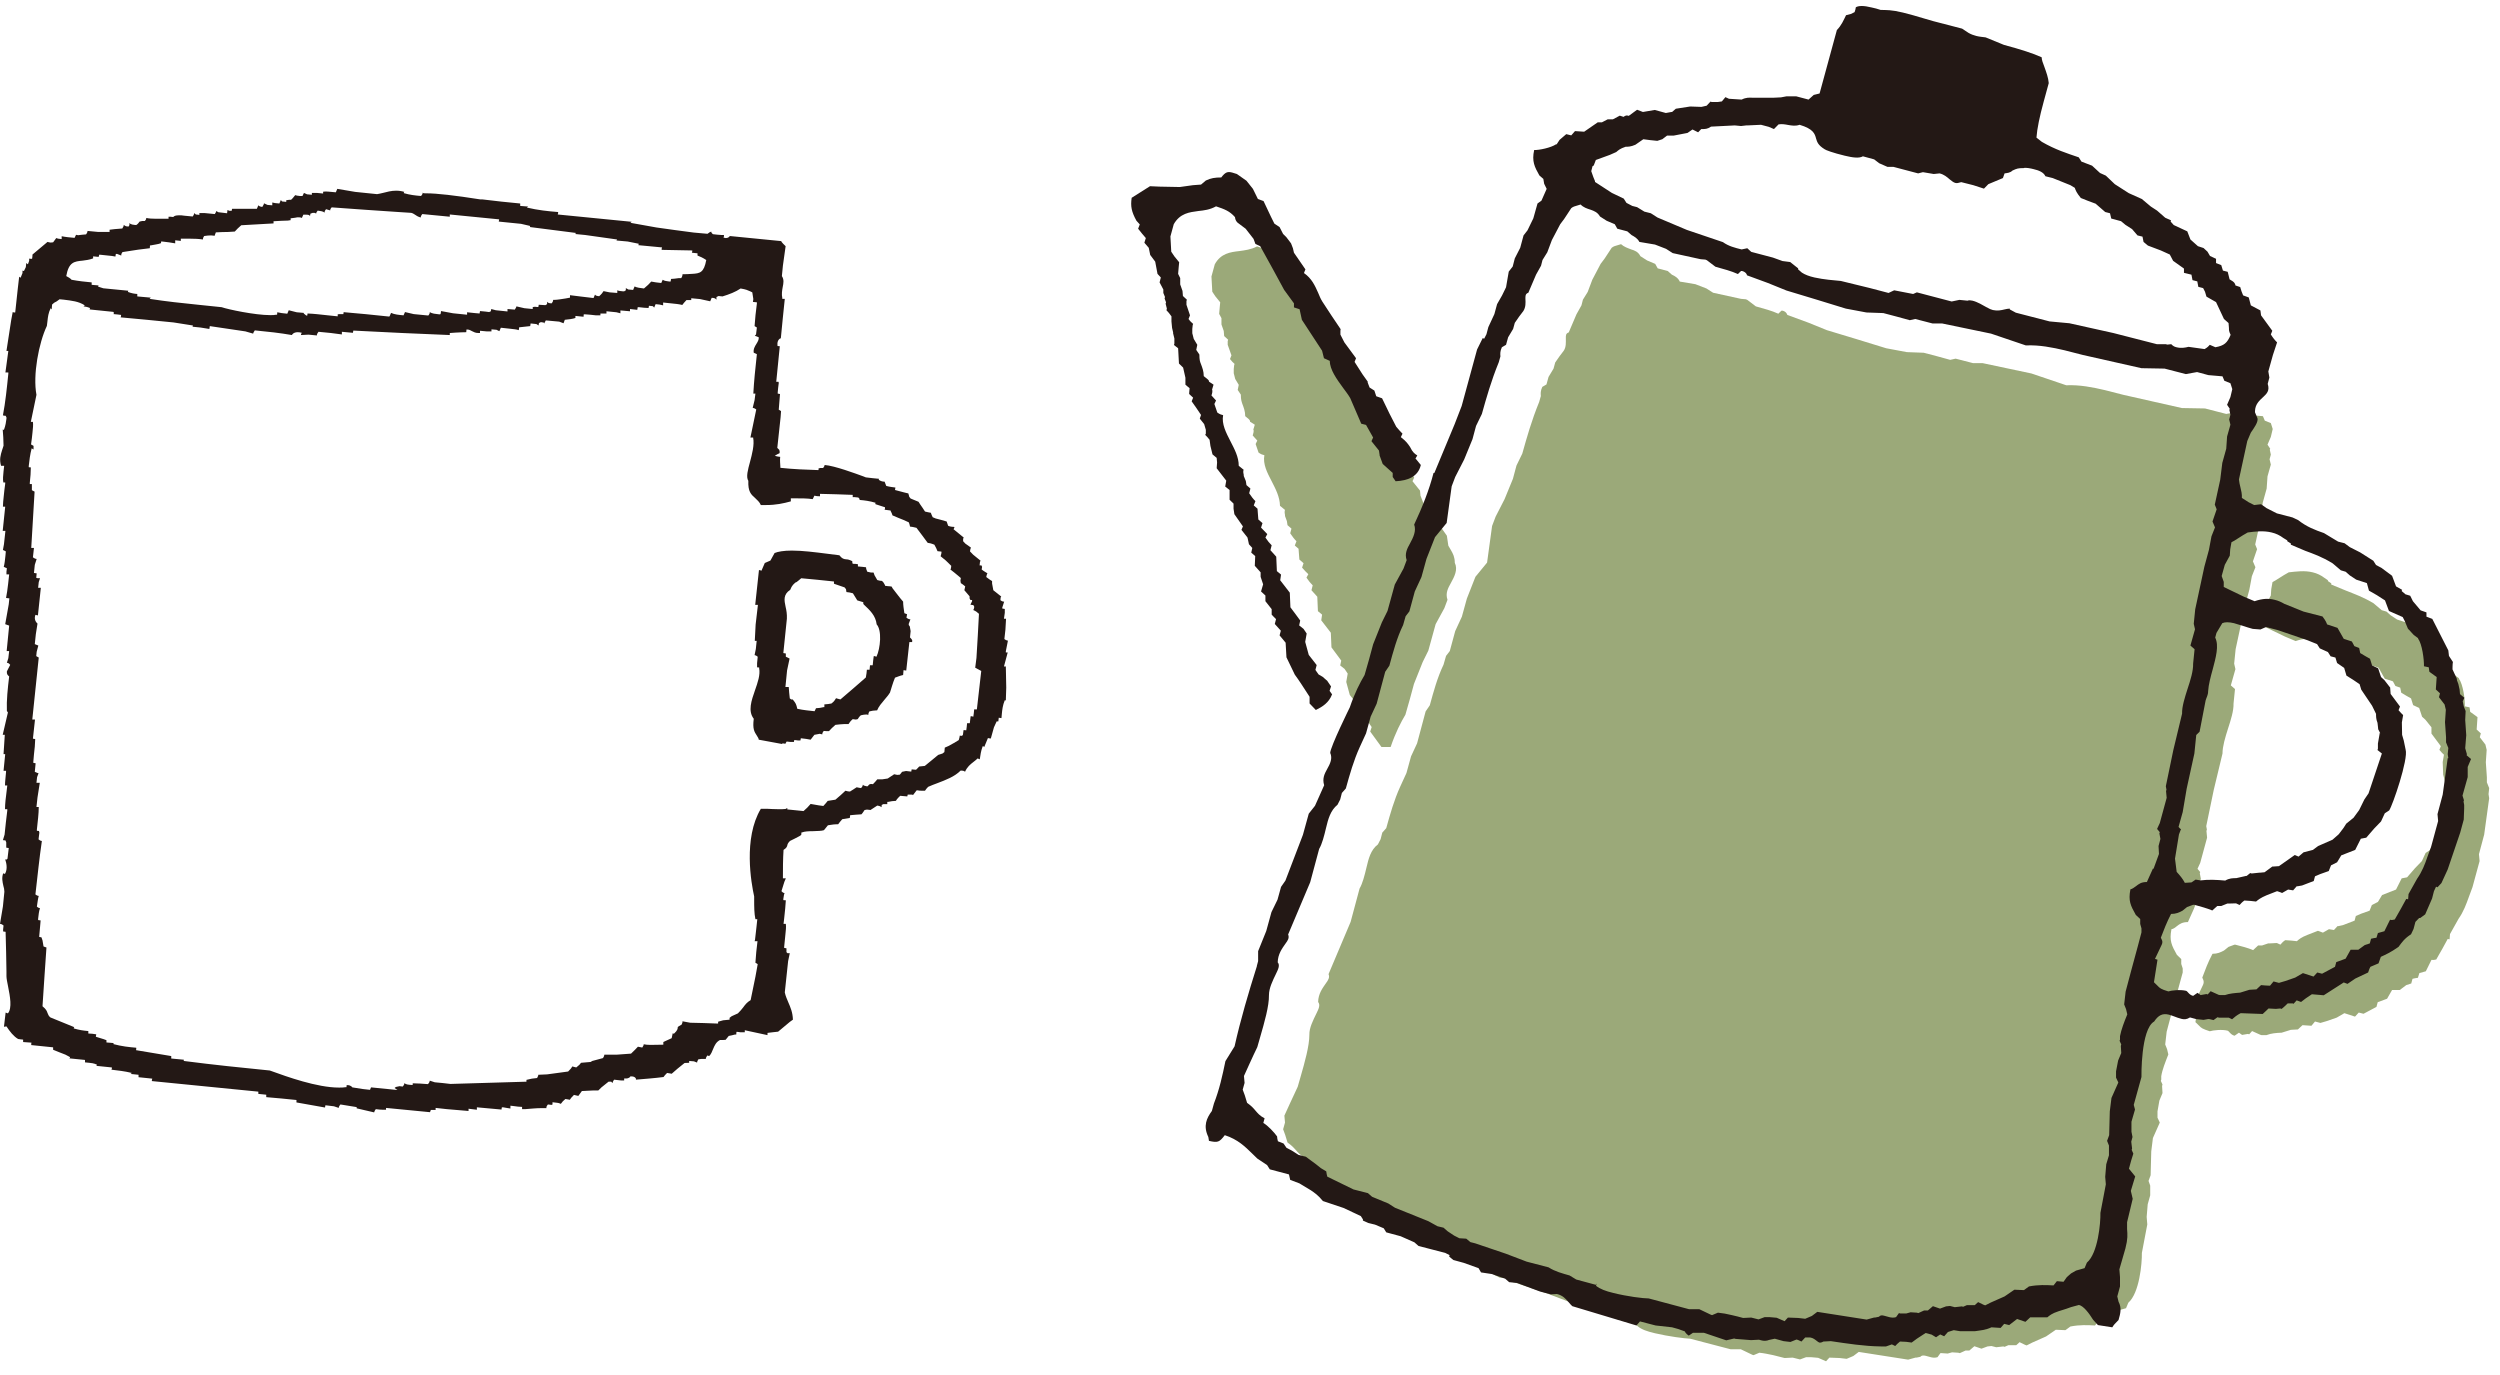
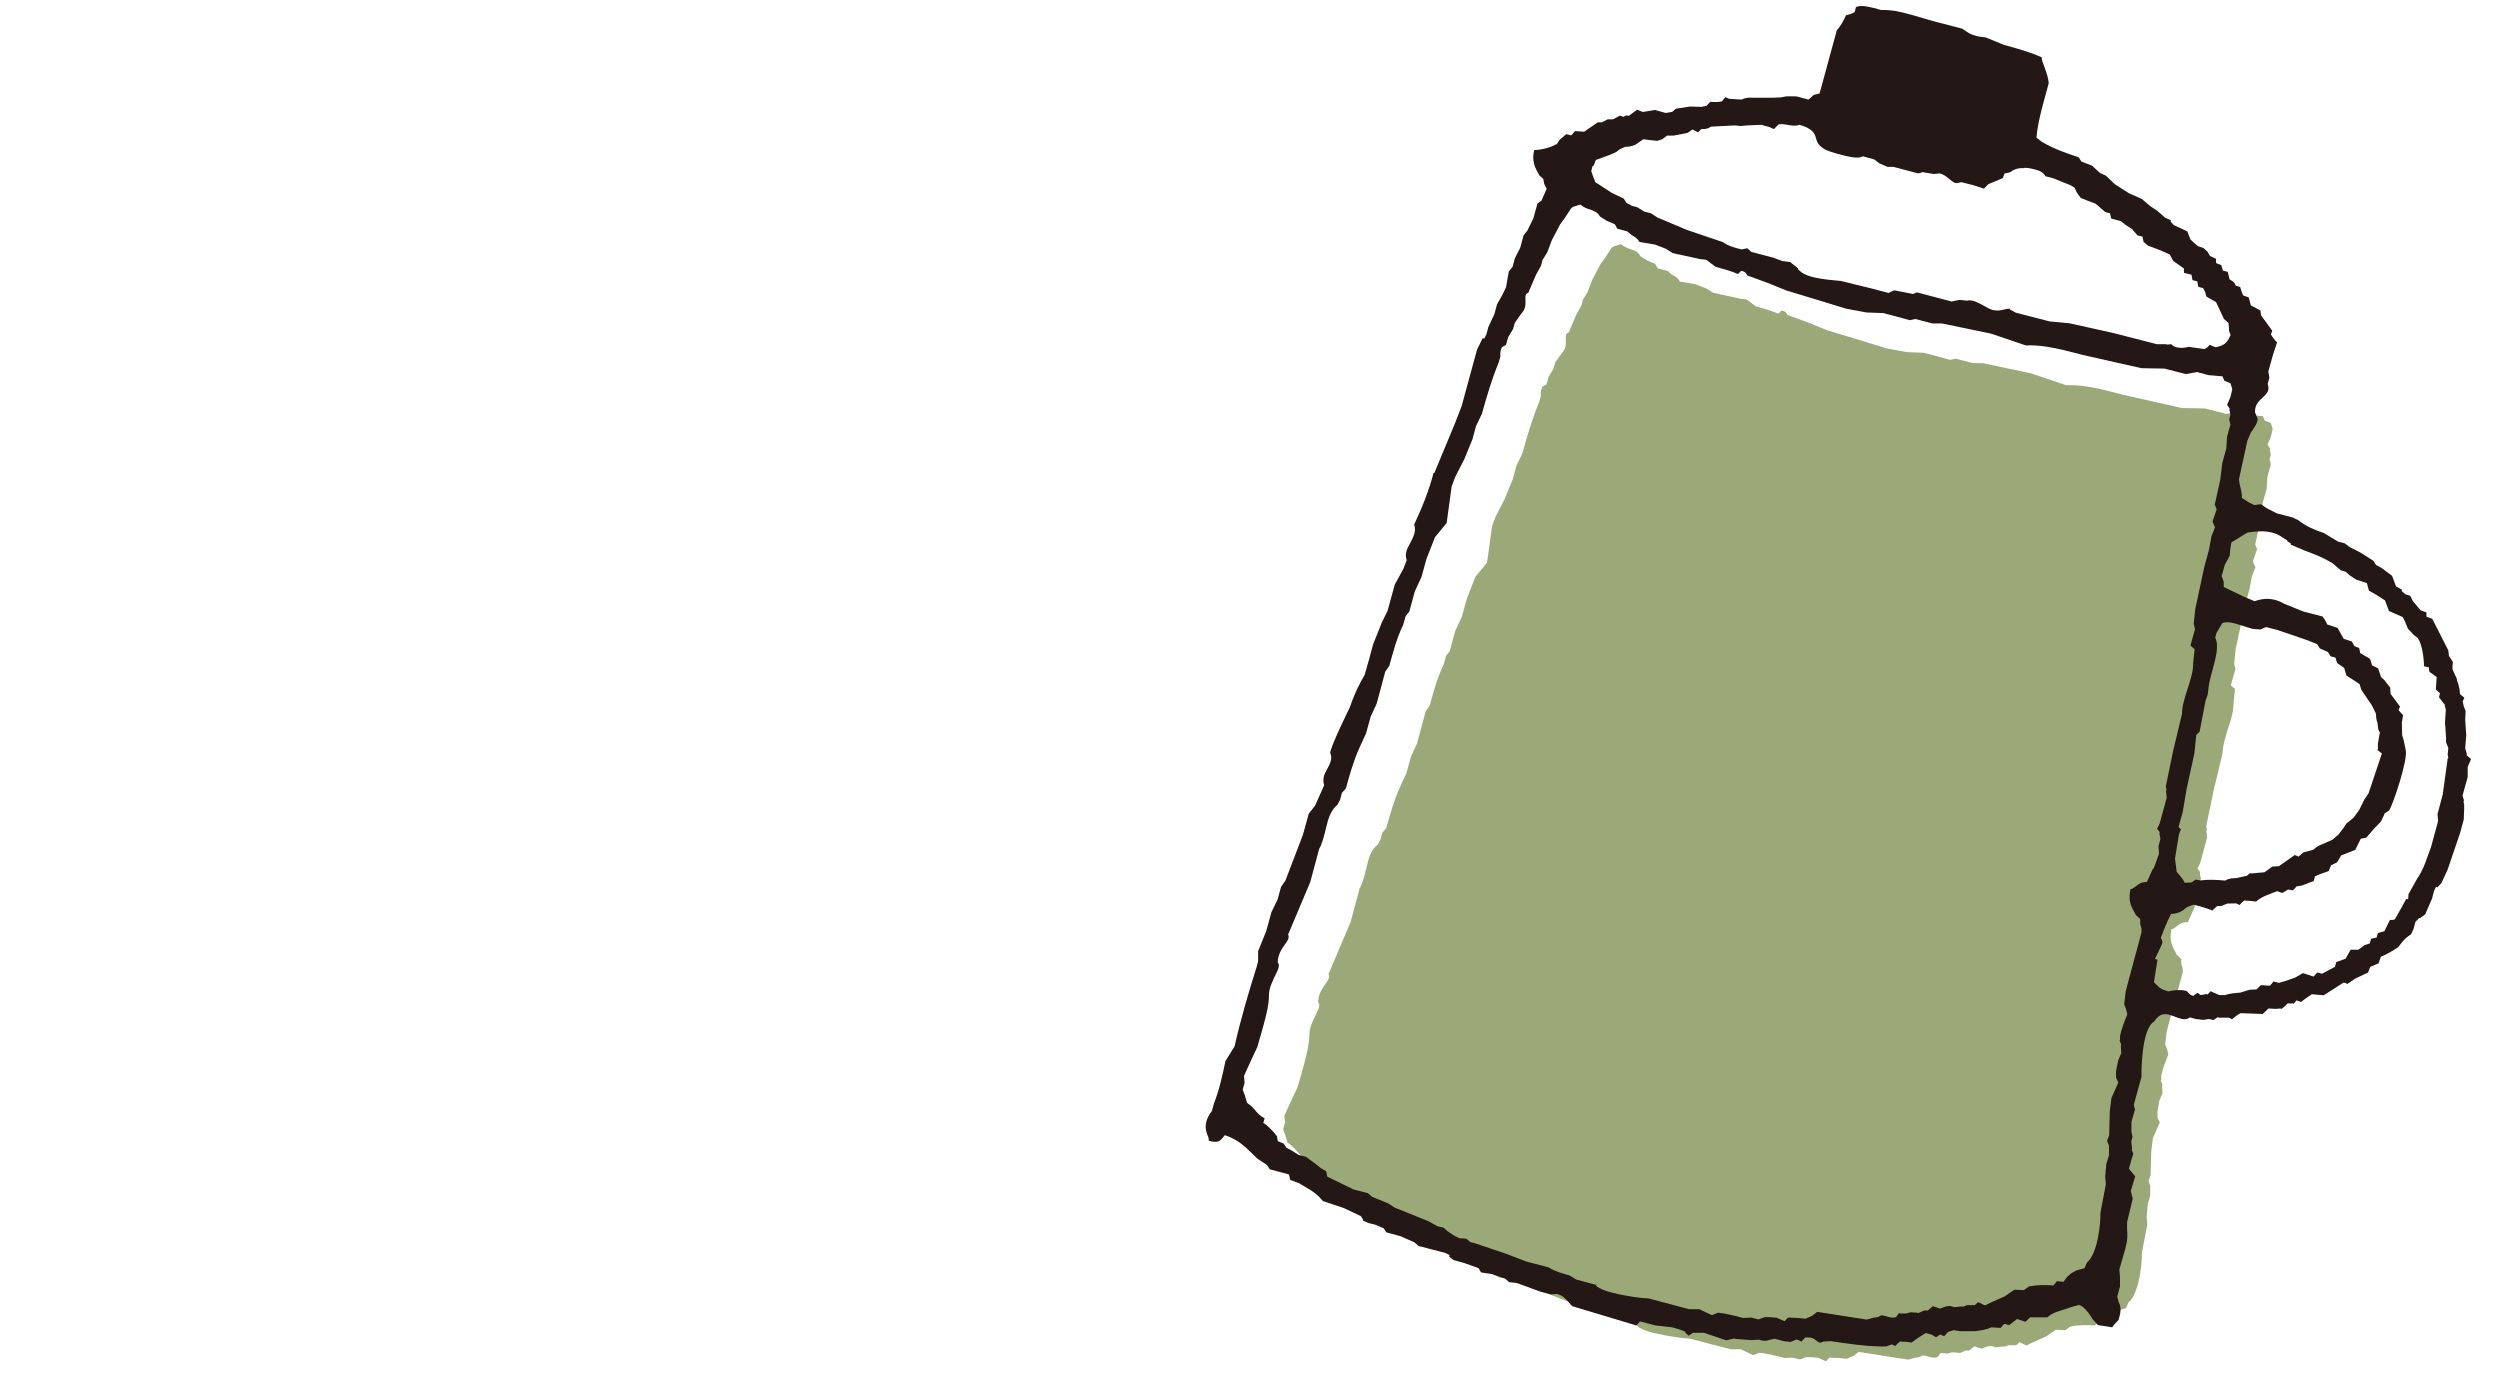
<svg xmlns="http://www.w3.org/2000/svg" width="120" height="66" viewBox="0 0 120 66" fill="none">
  <path fill-rule="evenodd" clip-rule="evenodd" d="M78.6 63.653C78.8 63.819 79.06 63.907 79.43 63.994C80.09 64.15 80.86 64.248 81.13 64.258L83.07 64.765H83.56L84.11 65.029L84.17 65.048L84.45 64.931C84.66 64.951 84.89 65 85.12 65.048C85.3 65.088 85.48 65.146 85.66 65.185L86.05 65.166L86.4 65.253L86.69 65.146H86.94L87.27 65.175L87.65 65.341L87.81 65.166L88.3 65.185L88.64 65.224L88.96 65.088L89.22 64.892L91.59 65.263L91.94 65.166H91.99L92.18 65.126C92.24 65.048 92.33 65.058 92.43 65.078L92.68 65.146C92.76 65.166 92.87 65.185 93 65.146L93.14 64.951H93.2L93.49 64.97L93.7 64.912L94 64.931L94.07 64.951L94.35 64.824H94.53L94.77 64.619L95.11 64.736L95.4 64.629L95.59 64.609L95.82 64.668L96.16 64.629L96.22 64.648L96.4 64.57H96.78L96.94 64.424L97.2 64.551L97.28 64.58L97.55 64.443L98.21 64.15L98.68 63.828L99.14 63.848L99.38 63.672C99.84 63.584 100.2 63.604 100.56 63.623L100.72 63.419L101.04 63.448L101.2 63.223L101.4 63.048L101.64 62.911L102.05 62.794L102.16 62.53C102.69 62.072 102.82 60.647 102.81 60.139L103.07 58.773L103.04 58.412L103.09 57.806L103.21 57.377V56.909L103.13 56.684L103.23 56.411L103.26 55.269L103.34 54.625L103.67 53.883L103.56 53.649V53.346L103.65 52.829L103.8 52.468L103.78 52.126L103.8 52.058L103.72 51.882L103.74 51.824V51.658C103.79 51.336 103.94 50.974 104.08 50.613L104.02 50.36L103.93 50.135L104 49.52L104.28 48.466C104.44 47.9 104.77 46.68 104.77 46.68V46.485L104.7 46.27V46.036L104.49 45.831C104.24 45.382 104.12 45.157 104.23 44.601C104.32 44.592 104.41 44.523 104.49 44.455C104.63 44.347 104.75 44.26 105.02 44.26L105.31 43.615L105.57 42.903L105.55 42.522L105.64 42.181L105.59 41.917L105.61 41.859L105.48 41.703L105.61 41.419L105.94 40.209L105.91 39.887L105.93 39.819L105.9 39.653L106.26 37.916L106.68 36.169C106.68 35.827 106.81 35.398 106.94 34.988C107.08 34.558 107.22 34.119 107.21 33.768L107.28 33.075L107.08 32.899L107.3 32.118L107.24 31.855L107.31 31.162L107.75 29.112L107.97 28.302L108.09 27.658L108.26 27.228L108.14 26.945L108.34 26.36L108.25 26.135L108.51 24.945L108.61 24.134L108.8 23.451L108.84 22.866L109 22.3L108.94 22.046L109 21.821L108.95 21.587L108.97 21.538L108.84 21.343L109 20.972L109.09 20.592L109 20.308L108.71 20.191L108.62 19.977L107.94 19.918L107.4 19.772L106.86 19.869L105.84 19.606L104.73 19.586L101.92 18.952L101.04 18.727C100.46 18.591 99.83 18.464 99.18 18.493L97.51 17.927L95.16 17.429H94.7L93.87 17.215L93.61 17.273C93.19 17.156 92.76 17.039 92.34 16.932L91.53 16.902L90.54 16.717C89.59 16.424 88.64 16.131 87.69 15.848L86.8 15.487L85.79 15.116C85.79 15.116 85.76 14.96 85.56 14.911H85.51L85.36 15.058C85.04 14.911 84.66 14.814 84.28 14.706L83.87 14.394L83.8 14.365L83.57 14.345L82.23 14.052L81.91 13.847L81.38 13.642L80.63 13.516C80.55 13.34 80.4 13.252 80.25 13.184L80.05 13.008L79.57 12.881L79.45 12.666L79.06 12.501L78.74 12.296C78.63 12.081 78.46 12.022 78.3 11.973C78.12 11.905 77.95 11.847 77.81 11.72C77.48 11.817 77.46 11.817 77.36 11.895L77.02 12.413L76.83 12.666L76.43 13.428L76.21 14.013L75.98 14.384L75.91 14.658L75.67 15.087L75.3 15.956C75.15 16.004 75.16 16.112 75.16 16.248C75.16 16.434 75.18 16.658 75.06 16.834L74.86 17.098L74.65 17.4L74.57 17.693L74.33 18.093L74.23 18.454L74.03 18.571C73.94 18.767 73.95 18.884 73.96 19.011L73.88 19.294C73.51 20.201 73.29 20.992 73.07 21.773L72.79 22.348L72.62 22.983L72.22 23.959L71.79 24.798L71.62 25.247L71.38 27.004L70.82 27.687L70.41 28.731L70.17 29.6L69.85 30.293L69.59 31.25L69.41 31.484L69.29 31.903C68.99 32.528 68.81 33.202 68.63 33.855L68.43 34.148L68.02 35.681L67.73 36.305L67.51 37.105L67.21 37.759C66.92 38.394 66.73 39.067 66.54 39.751L66.35 39.965L66.27 40.278L66.14 40.531C65.79 40.795 65.69 41.224 65.59 41.644C65.5 42.025 65.4 42.415 65.26 42.649L64.83 44.25L63.77 46.758C63.84 46.914 63.75 47.051 63.65 47.188C63.48 47.432 63.28 47.695 63.27 48.095C63.39 48.242 63.29 48.437 63.19 48.642C63.03 48.974 62.84 49.335 62.85 49.667C62.85 50.203 62.63 50.984 62.43 51.677L62.29 52.165C62.12 52.517 61.65 53.551 61.65 53.551L61.68 53.883L61.59 54.205L61.69 54.478L61.8 54.84C62.01 54.986 62.1 55.093 62.2 55.201C62.31 55.328 62.41 55.454 62.64 55.572L62.58 55.796C62.79 55.913 63.1 56.245 63.24 56.44C63.24 56.499 63.26 56.596 63.28 56.674L63.55 56.782L63.69 56.987L63.95 57.123L64.27 57.328L64.62 57.416L65.12 57.787L65.34 57.963L65.6 58.119C65.61 58.207 65.63 58.294 65.65 58.373L66.91 58.987L67.6 59.163L67.8 59.339L68.58 59.661L68.9 59.866L70.5 60.51L70.94 60.754L71.23 60.822L71.43 60.998L71.74 61.203L71.99 61.33L72.32 61.349L72.52 61.515L72.75 61.574L74.22 62.072L75.22 62.452L76.27 62.726C76.59 62.921 76.94 63.018 77.28 63.116L77.6 63.311L78.54 63.565L78.58 63.497L78.55 63.614L78.6 63.653Z" fill="#9BA979" />
-   <path fill-rule="evenodd" clip-rule="evenodd" d="M107.26 45.343L106.97 45.45L106.75 45.626C106.58 45.714 106.44 45.782 106.2 45.782C105.98 46.192 105.85 46.553 105.71 46.924C105.73 46.992 105.83 47.1 105.74 47.285L105.43 47.939L105.55 47.978L105.38 49.062L105.55 49.227C105.66 49.345 105.71 49.384 106.07 49.501C106.22 49.452 106.65 49.403 106.92 49.471C107 49.491 107.06 49.667 107.26 49.715L107.47 49.569L107.62 49.676L107.9 49.628L107.96 49.647L108.1 49.491L108.49 49.667L108.55 49.686H108.79C109.01 49.598 109.27 49.579 109.52 49.569L109.96 49.432L110.3 49.413L110.52 49.208C110.63 49.218 110.8 49.227 110.95 49.237L111.12 49.032L111.38 49.101L111.68 49.013L112.16 48.847L112.53 48.632L113.04 48.798L113.22 48.603L113.45 48.661L114.07 48.33L114.13 48.105L114.58 47.939L114.82 47.519H115.19L115.5 47.285L115.74 47.207L115.8 46.983C115.88 46.963 115.97 46.944 116.06 46.934L116.13 46.709L116.44 46.621L116.71 46.075C116.71 46.075 116.73 46.075 116.74 46.075C116.79 46.085 116.86 46.075 116.94 46.055L117.24 45.528L117.49 45.07L117.58 45.089L117.6 44.835L118.01 44.103C118.25 43.762 118.38 43.401 118.51 43.04L118.68 42.581L119.02 41.332L118.99 41L119.24 40.063L119.48 38.316L119.45 38.12L119.48 37.828L119.37 37.554V37.31L119.32 36.588L119.36 35.993L119.3 35.739L119.03 35.388L119.08 35.202L118.88 35.017L118.92 34.422L118.57 34.168L118.54 33.953L118.31 33.904C118.33 33.592 118.22 32.821 118.03 32.587V32.557L117.82 32.401L117.54 32.099L117.39 31.738L117.29 31.532L116.63 31.24L116.44 30.732C116.17 30.547 115.92 30.4 115.67 30.264L115.57 29.903L115.06 29.737L114.75 29.532L114.55 29.356L114.32 29.288L113.93 28.956C113.4 28.644 113 28.507 112.61 28.351L111.9 28.058V27.999L111.74 27.892V27.853L111.57 27.736C111.4 27.609 111.22 27.521 111.01 27.472C110.62 27.375 110.22 27.433 109.86 27.472C109.55 27.638 109.24 27.863 109.08 27.941L109.02 28.282L109 28.585L108.76 29.024L108.61 29.561L108.71 29.844V30.088L109.68 30.556L110.19 30.771C110.59 30.635 110.87 30.635 111.15 30.703C111.32 30.742 111.48 30.81 111.62 30.898L112.54 31.269L113.45 31.503C113.61 31.718 113.64 31.806 113.67 31.884L114.17 32.05L114.47 32.577L114.86 32.704L114.98 32.928L115.21 33.006L115.26 33.25C115.45 33.367 115.59 33.446 115.73 33.524L115.83 33.846L116.12 33.982L116.26 34.402L116.42 34.548L116.71 34.91V34.939V35.212L117.16 35.817L117.09 35.993C117.18 36.11 117.25 36.169 117.31 36.227L117.25 36.578L117.27 37.135V37.174L117.34 37.447L117.43 37.886C117.56 38.325 116.8 40.58 116.64 40.804L116.43 40.941L116.25 41.332L115.92 41.673L115.54 42.112L115.28 42.161L115.01 42.698L114.34 42.962L114.14 43.293L113.85 43.44L113.74 43.713L113.33 43.859L113.08 43.967L113.02 44.191L112.46 44.406L112.24 44.455H112.2L112.03 44.64L111.79 44.601L111.5 44.767C111.5 44.767 111.4 44.728 111.32 44.699L111.26 44.679L110.76 44.874C110.46 44.992 110.36 45.079 110.25 45.177L109.98 45.148L109.69 45.128C109.57 45.206 109.52 45.275 109.46 45.343L109.29 45.265L108.92 45.284H108.87L108.58 45.382H108.39L108.15 45.606C107.9 45.499 107.6 45.421 107.29 45.343H107.23H107.26Z" fill="#9BA979" />
-   <path fill-rule="evenodd" clip-rule="evenodd" d="M65.64 34.606L65.84 34.899L65.77 35.114L66.31 35.856H66.75C66.99 35.153 67.24 34.675 67.46 34.304C67.61 33.797 67.74 33.318 67.87 32.83L68.29 31.776L68.56 31.23L68.91 29.961L69.33 29.19L69.48 28.79C69.37 28.468 69.51 28.224 69.64 27.989C69.81 27.677 69.99 27.345 69.83 27.013C69.83 26.75 69.75 26.584 69.64 26.398L69.52 26.193L69.45 25.715L68.82 24.817V24.622L68.34 24.193L68.18 23.783V23.753L68.16 23.548L67.8 23.099L67.88 22.924L67.54 22.319L67.31 22.26L66.78 21.03C66.69 20.874 66.57 20.708 66.44 20.542C66.14 20.132 65.8 19.664 65.8 19.244L65.52 19.117L65.43 18.756L64.46 17.273L64.35 16.765L64.09 16.677V16.482L63.61 15.838C63.24 15.145 62.85 14.442 62.46 13.74L62.23 13.632L62.14 13.388L61.76 12.9L61.37 12.607C61.29 12.52 61.26 12.432 61.25 12.344C60.99 12.051 60.75 11.963 60.34 11.827C60.04 11.983 59.76 12.012 59.49 12.051C59.06 12.1 58.6 12.159 58.31 12.685L58.15 13.271L58.19 14.003L58.34 14.228L58.57 14.511C58.55 14.667 58.54 14.862 58.52 15.067L58.63 15.272V15.575L58.74 15.887L58.76 16.131L58.95 16.306L58.93 16.375V16.55L59.11 17.058L59.04 17.234C59.13 17.351 59.19 17.409 59.26 17.468L59.24 17.526L59.22 17.712V17.888V17.917L59.29 18.19L59.46 18.473L59.41 18.717L59.56 18.942C59.56 19.195 59.6 19.283 59.63 19.381C59.7 19.566 59.77 19.742 59.77 19.976C59.91 20.08 59.987 20.155 60 20.201V20.24L60.23 20.386L60.16 20.62C60.2 20.679 60.16 20.796 60.13 20.904L60.35 21.148L60.27 21.313L60.41 21.723C60.53 21.811 60.61 21.831 60.69 21.85C60.61 22.28 60.83 22.699 61.04 23.099C61.23 23.47 61.43 23.851 61.44 24.28L61.68 24.476C61.68 24.476 61.64 24.554 61.68 24.72V24.768L61.77 25.012L61.8 25.208L61.99 25.374L61.93 25.598C62.04 25.764 62.13 25.881 62.23 25.979L62.15 26.184L62.33 26.34L62.37 26.857L62.57 27.033L62.5 27.247C62.63 27.394 62.71 27.482 62.8 27.56L62.71 27.726C62.82 27.892 62.91 27.999 63.01 28.097L62.95 28.331L63.23 28.643L63.26 29.336L63.46 29.502L63.42 29.775L63.88 30.371L63.91 31.073C64.08 31.308 64.23 31.503 64.38 31.708L64.33 31.942L64.54 32.108L64.69 32.333L64.62 32.733L64.79 33.357L65.17 33.845L65.11 34.08L65.26 34.294L65.46 34.411L65.66 34.587V34.548V34.577L65.64 34.606Z" fill="#9BA979" />
-   <path fill-rule="evenodd" clip-rule="evenodd" d="M67.94 22.017L68.03 21.86C67.92 21.792 67.81 21.724 67.68 21.45C67.56 21.275 67.49 21.177 67.24 20.982L67.32 20.816C67.22 20.709 67.12 20.611 67.02 20.484C66.81 20.084 66.6 19.674 66.34 19.118L66.06 19.02L65.97 18.747L65.74 18.601L65.65 18.366V18.317L65.4 17.966L65.02 17.371L65.09 17.195L64.53 16.434L64.34 16.063V15.877L64.35 15.799C64.05 15.36 63.76 14.921 63.47 14.472C63.39 14.345 63.33 14.199 63.27 14.052C63.12 13.72 62.97 13.369 62.59 13.106L62.66 12.93L62.11 12.13L62.06 11.915L61.97 11.681L61.74 11.378L61.59 11.232L61.42 10.9L61.17 10.734L61.01 10.412L60.65 9.651L60.38 9.553L60.14 9.065L59.83 8.675L59.37 8.352L59.15 8.284C58.93 8.226 58.82 8.255 58.62 8.518C58.32 8.518 58.12 8.548 57.88 8.665L57.65 8.86L57.26 8.889L56.63 8.977L55.66 8.958L55.2 8.938L54.32 9.494C54.26 9.904 54.31 10.158 54.55 10.597L54.71 10.773L54.63 10.978C54.75 11.134 54.88 11.29 55 11.427L54.93 11.651L55.14 11.895L55.21 12.237L55.45 12.559L55.56 13.145L55.72 13.32L55.66 13.555L55.84 13.896V14.062L55.92 14.257L55.9 14.326L55.97 14.511L55.95 14.579L56.01 14.814L55.99 14.892C56.07 14.97 56.14 15.058 56.23 15.184V15.428L56.26 15.741L56.31 15.956V16.004L56.37 16.248V16.492L56.35 16.561L56.55 16.717L56.59 17.449L56.79 17.644L56.9 18.132V18.464C56.97 18.522 57.03 18.581 57.1 18.63L57.08 18.874V18.913L57.27 19.088L57.2 19.264C57.34 19.469 57.49 19.664 57.65 19.918L57.59 20.094L57.8 20.357L57.88 20.631V20.816L57.85 20.875C57.91 20.933 57.97 20.992 58.06 21.109L58.1 21.402L58.2 21.811L58.4 21.977L58.42 22.202L58.4 22.475L58.86 23.071L58.81 23.354L59.02 23.52V23.988L59.21 24.173V24.417L59.25 24.681L59.66 25.267L59.59 25.433L59.88 25.803L59.95 26.125L60.11 26.301L60.06 26.526L60.25 26.692L60.23 27.16L60.51 27.472V27.687L60.63 28.048L60.53 28.39L60.74 28.585V28.858L61.04 29.239V29.502C61.11 29.581 61.18 29.649 61.25 29.717L61.19 29.951L61.48 30.273L61.42 30.498L61.71 30.849L61.75 31.552L62.15 32.382C62.36 32.665 62.55 32.967 62.86 33.446V33.767L63.16 34.08C63.48 33.924 63.79 33.728 63.94 33.328L63.82 33.162L63.89 32.948L63.69 32.655V32.626V32.665L63.49 32.489L63.29 32.372L63.14 32.157L63.2 31.923L62.82 31.435L62.65 30.81L62.72 30.41L62.57 30.186L62.36 30.02L62.41 29.785C62.26 29.581 62.12 29.385 61.94 29.151L61.91 28.448L61.45 27.853L61.49 27.58L61.29 27.414L61.26 26.721L60.98 26.409L61.04 26.174C60.94 26.077 60.85 25.969 60.74 25.803L60.83 25.637C60.74 25.55 60.66 25.462 60.53 25.325L60.6 25.11L60.4 24.935L60.36 24.417L60.18 24.261L60.26 24.056C60.16 23.959 60.07 23.842 59.96 23.676L60.02 23.451L59.83 23.285L59.8 23.09L59.7 22.846V22.797C59.66 22.631 59.68 22.563 59.7 22.553L59.46 22.358C59.46 21.929 59.25 21.548 59.06 21.177C58.85 20.767 58.63 20.348 58.71 19.928C58.63 19.908 58.55 19.889 58.43 19.801L58.29 19.391L58.37 19.225L58.15 18.981C58.19 18.874 58.21 18.757 58.18 18.698L58.25 18.464L58.03 18.317V18.278C58.003 18.233 57.92 18.158 57.78 18.054C57.78 17.82 57.71 17.644 57.64 17.459C57.6 17.361 57.57 17.273 57.57 17.019L57.42 16.795L57.47 16.551L57.3 16.268L57.23 15.995V15.965V15.79L57.25 15.604L57.27 15.546C57.2 15.487 57.14 15.438 57.05 15.311L57.12 15.136L56.95 14.628V14.453L56.97 14.384L56.78 14.209L56.76 13.964L56.65 13.652V13.35L56.55 13.145C56.57 12.94 56.58 12.745 56.6 12.588L56.37 12.305L56.22 12.081L56.18 11.349L56.34 10.763C56.64 10.236 57.09 10.187 57.52 10.129C57.79 10.1 58.07 10.07 58.37 9.904C58.78 10.041 59.02 10.129 59.28 10.422C59.29 10.509 59.31 10.597 59.4 10.685L59.79 10.978L60.17 11.466L60.26 11.71L60.49 11.817C60.88 12.52 61.27 13.223 61.64 13.916L62.11 14.56V14.755L62.38 14.843L62.49 15.35L63.46 16.834L63.55 17.195L63.83 17.322C63.83 17.742 64.17 18.21 64.47 18.62C64.6 18.796 64.72 18.952 64.81 19.108L65.34 20.338L65.57 20.396L65.91 21.001L65.83 21.177L66.19 21.626L66.22 21.831V21.86L66.37 22.27L66.85 22.7V22.895L66.99 23.1C67.57 23.071 68.07 22.885 68.2 22.319L67.96 22.026L67.94 22.017Z" fill="#231815" />
  <path fill-rule="evenodd" clip-rule="evenodd" d="M118.41 36.198L118.33 35.915L118.38 35.29L118.33 34.558L118.35 34.129L118.26 33.904L118.21 33.66L118.29 33.494L118.08 33.318L118.06 33.094L118 32.83L117.93 32.645V32.586L117.72 32.128C117.72 32.128 117.72 31.854 117.74 31.776L117.55 31.483L117.52 31.22L116.75 29.707L116.47 29.6V29.395L116.19 29.297L115.82 28.858L115.69 28.595L115.46 28.526L115.28 28.37L115.3 28.311L115.01 28.146L114.82 27.638L114.31 27.258L114.05 27.121L113.92 26.916L113.29 26.516L112.79 26.262L112.54 26.076L112.23 25.998L111.55 25.588C111.13 25.442 110.73 25.296 110.31 24.964L110.04 24.837L109.29 24.642L108.79 24.388L108.53 24.203L108.2 24.242L107.93 24.105L107.61 23.9C107.62 23.715 107.58 23.549 107.54 23.392C107.51 23.266 107.48 23.148 107.47 23.012L107.87 21.167L108.04 20.767C108.18 20.562 108.43 20.23 108.35 20.055L108.24 19.791V19.733C108.25 19.41 108.44 19.235 108.62 19.069C108.8 18.903 108.96 18.756 108.85 18.425L108.93 18.122L108.88 17.829L109.1 17.039L109.3 16.434C109.2 16.336 109.11 16.229 109 16.053L109.07 15.877L108.53 15.136L108.5 14.901L108.04 14.657L107.94 14.277L107.67 14.179C107.61 14.052 107.57 13.915 107.53 13.779L107.3 13.701C107.29 13.623 107.27 13.545 107.02 13.408L106.93 13.047L106.7 12.988L106.62 12.725L106.37 12.627V12.422L106.08 12.286L105.96 12.081L105.77 11.905L105.5 11.817L105.14 11.495L104.99 11.105L104.34 10.802L104.19 10.636L104.21 10.578L103.93 10.451L103.54 10.109L103.24 9.914L102.81 9.553L102.18 9.27L101.51 8.84L101.08 8.43L100.8 8.303L100.42 7.952L99.91 7.757L99.78 7.552C99.21 7.357 98.65 7.181 98.01 6.81L97.75 6.605C97.78 6.176 97.9 5.6 98.1 4.868L98.34 3.99C98.32 3.726 98.22 3.463 98.13 3.209C98.06 3.033 98 2.867 98 2.75C97.6 2.565 96.99 2.369 96.19 2.155L95.31 1.794C95.16 1.774 95.01 1.764 94.86 1.725C94.74 1.696 94.61 1.647 94.49 1.579L94.18 1.374L92.79 1.013L92.32 0.876C92.02 0.788 91.67 0.681 91.34 0.603C90.77 0.466 90.56 0.486 90.27 0.476C90.13 0.427 89.98 0.388 89.84 0.359C89.45 0.261 89.21 0.271 89.08 0.349C89.07 0.427 89.05 0.505 89.02 0.583L88.84 0.671L88.61 0.73C88.49 0.974 88.39 1.218 88.17 1.442L87.34 4.487L87.06 4.556L86.81 4.78L86.22 4.624H85.75L85.49 4.673L85.11 4.692H84.14C83.97 4.683 83.81 4.673 83.6 4.78L82.99 4.741L82.82 4.663C82.76 4.731 82.71 4.8 82.65 4.868L82.45 4.897H82.41H82.17L82.1 4.878L81.92 5.073L81.67 5.131L81.13 5.112L80.44 5.219L80.26 5.375H80.23L79.96 5.424L79.43 5.278L78.86 5.375L78.58 5.268L78.18 5.561C78.18 5.561 78.15 5.551 78.14 5.551C78.08 5.532 78.02 5.541 77.93 5.61L77.75 5.551L77.42 5.727H77.17L76.89 5.873H76.69L76.04 6.322L75.6 6.293L75.42 6.498L75.18 6.439L74.86 6.713L74.72 6.927H74.69C74.44 7.093 73.88 7.21 73.64 7.201C73.52 7.747 73.66 8.011 73.89 8.421L74.08 8.587L74.12 8.821L74.24 9.065L73.99 9.631L73.8 9.768L73.6 10.48L73.32 11.056L73.13 11.3L72.97 11.895L72.71 12.403L72.61 12.793L72.42 13.037L72.29 13.789L72.1 14.179L71.86 14.599L71.73 15.077L71.44 15.702L71.35 16.043L71.24 16.258L71.17 16.229L70.9 16.775L70.16 19.488L69.82 20.367L68.85 22.7H68.81C68.6 23.519 68.27 24.349 67.88 25.179C67.99 25.481 67.84 25.793 67.68 26.086C67.55 26.32 67.41 26.574 67.52 26.887L67.37 27.287L66.95 28.058L66.6 29.327L66.33 29.873L65.91 30.927C65.78 31.415 65.65 31.903 65.5 32.401C65.28 32.772 65.03 33.25 64.79 33.953C64.79 33.953 63.86 35.837 63.85 36.139C63.97 36.403 63.85 36.656 63.7 36.92C63.58 37.135 63.46 37.369 63.56 37.691L63.12 38.677L62.82 39.057L62.54 40.072L61.7 42.268L61.49 42.571L61.32 43.186L61.03 43.781L60.78 44.689L60.39 45.655V46.133L60.33 46.358V46.377C59.93 47.646 59.55 48.925 59.26 50.223L58.82 50.935C58.68 51.618 58.53 52.302 58.27 52.965L58.17 53.327C57.92 53.668 57.74 54.039 58 54.576L58.03 54.761C58.45 54.859 58.53 54.83 58.79 54.488C59.42 54.693 59.77 55.044 60.11 55.376L60.35 55.61L60.82 55.923L60.95 56.128L61.87 56.372L61.93 56.635L62.37 56.801L62.92 57.133C63.09 57.25 63.26 57.357 63.5 57.65L64.49 57.982L65.32 58.372L65.42 58.529V58.587L65.68 58.704L66 58.782L66.42 58.958L66.54 59.153L67.23 59.339L67.89 59.631L68.09 59.807L69.37 60.139L69.58 60.246L69.56 60.315L69.76 60.48L70.26 60.617L70.97 60.871L71.09 61.076L71.61 61.154L72.25 61.379L72.44 61.544L72.82 61.583L73.92 61.993L74.44 62.13L74.73 62.111C75.02 62.179 75.16 62.355 75.29 62.501C75.36 62.579 75.42 62.657 75.47 62.696L78.55 63.623L78.72 63.428L79.47 63.623L80.26 63.711L80.54 63.789L80.87 63.906C80.87 63.906 80.91 64.014 81.06 64.111L81.26 63.975H81.79L82.86 64.336L83.24 64.248L83.31 64.267L84.05 64.326L84.43 64.306C84.43 64.306 84.5 64.326 84.54 64.336C84.65 64.365 84.78 64.375 84.92 64.316L85.19 64.258L85.61 64.375L85.94 64.414L86.23 64.297L86.3 64.316L86.47 64.394L86.65 64.199H86.89C87.03 64.219 87.13 64.306 87.22 64.375C87.26 64.404 87.29 64.433 87.33 64.443C87.37 64.453 87.44 64.443 87.52 64.394L87.88 64.375C88.68 64.492 89.47 64.619 90.28 64.629H90.53L90.81 64.531L90.97 64.609C91.03 64.541 91.09 64.482 91.2 64.394C91.4 64.394 91.6 64.414 91.76 64.443L92.01 64.258L92.43 63.984L92.72 64.062L92.93 64.189L93.13 64.053L93.32 64.141L93.5 63.936L93.78 63.848L94.08 63.897H94.8C95.05 63.858 95.3 63.848 95.59 63.711L96.03 63.74L96.2 63.545L96.44 63.604C96.53 63.535 96.61 63.467 96.82 63.311L97.22 63.448L97.45 63.233H98.02H98.27C98.38 63.145 98.48 63.047 98.81 62.94L99.18 62.823C99.36 62.755 99.41 62.735 99.79 62.638C100.01 62.686 100.27 63.028 100.47 63.35L100.7 63.604L101.39 63.711C101.47 63.584 101.48 63.575 101.69 63.36C101.78 63.047 101.85 62.784 101.69 62.481L101.63 62.228L101.76 61.749V61.3L101.73 60.929L102.02 59.924C102.14 59.456 102.12 59.261 102.1 58.997V58.665L102.37 57.543L102.28 57.162L102.49 56.469L102.19 56.098C102.26 55.835 102.33 55.571 102.4 55.376L102.32 55.191L102.34 55.132L102.3 54.8L102.36 54.576L102.31 54.322V53.844L102.48 53.258L102.42 53.034L102.79 51.697C102.79 51.697 102.75 49.403 103.4 49.032C103.6 48.73 103.8 48.632 104.09 48.7C104.17 48.72 104.26 48.749 104.36 48.788C104.47 48.827 104.58 48.876 104.71 48.905C104.83 48.934 104.95 48.944 105.12 48.837L105.41 48.915L105.77 48.954L105.99 48.915H106.04L106.25 48.964L106.44 48.827L106.51 48.847H106.98L107.14 48.925C107.25 48.827 107.35 48.739 107.55 48.632L108.61 48.671L108.89 48.407L109.24 48.427L109.45 48.407L109.52 48.427C109.62 48.339 109.72 48.261 109.81 48.163H110.05L110.09 48.183L110.24 48.017L110.45 48.095L110.68 47.919L110.97 47.724L111.54 47.773L112.5 47.158L112.68 47.226L113.05 46.973L113.67 46.68C113.7 46.612 113.71 46.533 113.78 46.407L114.17 46.241L114.28 45.928C114.51 45.821 114.74 45.723 115.13 45.45C115.28 45.245 115.41 45.05 115.73 44.845L115.85 44.591L115.94 44.25L116.12 44.064H116.17L116.41 43.889L116.74 43.127L116.83 42.776L116.93 42.561L117 42.59L117.19 42.386L117.49 41.732L118.09 39.965L118.26 39.34L118.28 38.813V38.638L118.25 38.472L118.27 38.413L118.2 38.189L118.45 37.3V36.812L118.61 36.432C118.54 36.373 118.47 36.315 118.4 36.256L118.41 36.198ZM76.5 7.942L76.6 7.679L77.27 7.435L77.58 7.298C77.67 7.22 77.76 7.132 78.03 7.044C78.15 7.044 78.28 7.044 78.5 6.947L78.88 6.683C79.1 6.713 79.32 6.742 79.55 6.761L79.79 6.683L80.02 6.508H80.34L81 6.381L81.24 6.215L81.51 6.351L81.66 6.195H81.71C81.84 6.195 81.96 6.195 82.13 6.078L83.27 6.02L83.57 6.049L83.82 6.02H83.88L84.53 5.99L84.9 6.088L85.15 6.195L85.37 5.971C85.53 5.942 85.69 5.971 85.84 6C86.02 6.029 86.19 6.059 86.38 5.99C87.04 6.186 87.11 6.42 87.17 6.644C87.22 6.81 87.26 6.966 87.58 7.162C87.62 7.201 87.98 7.337 88.55 7.474C88.92 7.562 89.23 7.611 89.42 7.503L89.96 7.65L90.2 7.835L90.6 8.011H90.89L92.07 8.323L92.3 8.264L92.82 8.352L93.1 8.323C93.31 8.372 93.46 8.499 93.58 8.606C93.68 8.684 93.77 8.762 93.86 8.782C93.93 8.801 94.01 8.782 94.14 8.743L94.72 8.889L95.23 9.055L95.44 8.84L96.14 8.547L96.22 8.323C96.34 8.303 96.48 8.303 96.6 8.186C96.81 8.089 96.87 8.069 97.13 8.069C97.23 8.03 97.5 8.089 97.61 8.118C97.86 8.177 98.09 8.264 98.18 8.46L98.53 8.547L99.38 8.889L99.59 9.016C99.63 9.133 99.67 9.25 99.88 9.504C100.11 9.602 100.35 9.689 100.59 9.777L101.05 10.177L101.28 10.236L101.34 10.49L101.81 10.617L102.02 10.792L102.34 10.997L102.6 11.3L102.84 11.358L102.89 11.612L103.1 11.788L103.72 12.022L104.15 12.217L104.31 12.52L104.83 12.891V13.096L105.19 13.184L105.24 13.447L105.47 13.506L105.52 13.769L105.75 13.828L105.84 14.003L105.91 14.238C106.06 14.325 106.19 14.394 106.37 14.501L106.75 15.311L106.97 15.506L106.99 15.75C106.99 15.829 106.98 15.887 107.07 16.073C106.91 16.463 106.76 16.59 106.34 16.668L106.07 16.551C106.02 16.609 105.96 16.678 105.82 16.756L105.05 16.648C104.89 16.687 104.7 16.726 104.47 16.668C104.4 16.648 104.32 16.629 104.22 16.521L104.03 16.541L103.96 16.521H103.53L101.44 15.985L99.33 15.516L98.38 15.428L96.76 15.009L96.47 14.852V14.813C96.39 14.813 96.31 14.833 96.22 14.852C96.06 14.892 95.88 14.931 95.66 14.882C95.58 14.862 95.5 14.833 95.33 14.735C95.19 14.657 94.92 14.491 94.68 14.433C94.59 14.413 94.51 14.403 94.44 14.433L94.05 14.394L93.68 14.472L92.01 14.033L91.83 14.111L90.92 13.935L90.65 14.062L89.76 13.828L88.36 13.486C88.04 13.457 87.54 13.418 87.1 13.32C86.84 13.262 86.64 13.184 86.49 13.086L86.31 12.93V12.881L85.93 12.578L85.56 12.53L85.1 12.364L84.06 12.09L83.87 11.915L83.6 11.973C83.28 11.895 82.97 11.817 82.7 11.622L80.97 11.036L79.56 10.441L79.24 10.236L78.93 10.158L78.58 9.943L78.35 9.885L78.07 9.738L77.94 9.533L77.37 9.26L76.56 8.733V8.694L76.48 8.499L76.38 8.216L76.44 7.981L76.5 7.942ZM103.34 41.693L103.05 42.337C102.78 42.337 102.67 42.425 102.52 42.542C102.44 42.6 102.35 42.669 102.26 42.688C102.15 43.244 102.27 43.469 102.52 43.918L102.73 44.113V44.347L102.79 44.562V44.757C102.79 44.757 102.47 45.977 102.31 46.543L102.03 47.597L101.96 48.212L102.05 48.437L102.11 48.69C101.96 49.052 101.82 49.422 101.76 49.735V49.901L101.74 49.959L101.82 50.135L101.8 50.203L101.82 50.545L101.67 50.906L101.57 51.423V51.726L101.68 51.96L101.35 52.702L101.27 53.346L101.24 54.488L101.14 54.761L101.23 54.986V55.454L101.1 55.884L101.05 56.489L101.08 56.85L100.82 58.216C100.83 58.724 100.7 60.158 100.17 60.607L100.06 60.871L99.65 60.988L99.41 61.125L99.21 61.3L99.05 61.525L98.73 61.496L98.57 61.7C98.21 61.681 97.85 61.661 97.39 61.749L97.15 61.925L96.69 61.906L96.22 62.228L95.56 62.52L95.29 62.657L95.21 62.628L94.95 62.501L94.79 62.647H94.41L94.23 62.725L94.17 62.706L93.83 62.745L93.6 62.686L93.41 62.706L93.12 62.813L92.78 62.696L92.54 62.901H92.36L92.08 63.028L92.01 63.008L91.71 62.989L91.5 63.047H91.21L91.15 63.028L91.01 63.223C90.89 63.262 90.77 63.243 90.69 63.223L90.44 63.155C90.34 63.126 90.25 63.126 90.19 63.204L90 63.243H89.95L89.6 63.34L87.23 62.969L86.97 63.165L86.65 63.301L86.31 63.262L85.82 63.243L85.66 63.418L85.28 63.252L84.95 63.223H84.7L84.41 63.331L84.06 63.243L83.67 63.262C83.49 63.213 83.31 63.165 83.13 63.126C82.9 63.067 82.67 63.028 82.46 63.008L82.18 63.126L82.12 63.106L81.57 62.843H81.08L79.14 62.325C78.87 62.325 78.1 62.228 77.44 62.062C77.07 61.974 76.81 61.876 76.61 61.72L76.64 61.603L76.6 61.671L75.66 61.417L75.34 61.222C75 61.125 74.65 61.037 74.33 60.832L73.28 60.559L72.28 60.178L70.81 59.68L70.58 59.622L70.38 59.456L70.05 59.436L69.8 59.309L69.49 59.104L69.29 58.929L69 58.86L68.56 58.616L66.96 57.972L66.64 57.767L65.86 57.445L65.66 57.27L64.97 57.094L63.71 56.479C63.69 56.401 63.67 56.313 63.66 56.225L63.4 56.069L63.18 55.893L62.68 55.523L62.33 55.435L62.01 55.23L61.75 55.093L61.61 54.888L61.34 54.781C61.32 54.703 61.3 54.615 61.3 54.547C61.16 54.351 60.85 54.019 60.64 53.902L60.7 53.678C60.47 53.561 60.37 53.434 60.26 53.307C60.17 53.2 60.08 53.092 59.86 52.936L59.75 52.575L59.65 52.302L59.74 51.98L59.71 51.648C59.71 51.648 60.18 50.603 60.35 50.262L60.49 49.774C60.69 49.081 60.92 48.29 60.91 47.763C60.91 47.431 61.09 47.07 61.25 46.738C61.35 46.533 61.45 46.328 61.33 46.192C61.34 45.792 61.54 45.528 61.71 45.284C61.81 45.148 61.9 45.021 61.83 44.855L62.89 42.346L63.32 40.746C63.46 40.512 63.56 40.121 63.65 39.74C63.75 39.321 63.86 38.901 64.2 38.628L64.33 38.374L64.41 38.062L64.6 37.847C64.79 37.164 64.98 36.49 65.27 35.856L65.57 35.202L65.79 34.402L66.08 33.777L66.49 32.245L66.69 31.952C66.87 31.288 67.05 30.615 67.35 30L67.47 29.58L67.65 29.346L67.91 28.39L68.23 27.697L68.47 26.828L68.88 25.784L69.44 25.101L69.68 23.344L69.85 22.895L70.28 22.055L70.68 21.079L70.85 20.445L71.13 19.869C71.35 19.088 71.57 18.298 71.94 17.39L72.02 17.107C72.01 16.99 72 16.863 72.09 16.668L72.29 16.551L72.39 16.19L72.63 15.789L72.71 15.497L72.92 15.194L73.12 14.931C73.24 14.745 73.23 14.53 73.22 14.345C73.22 14.218 73.21 14.101 73.36 14.052L73.73 13.184L73.97 12.754L74.04 12.481L74.27 12.11L74.49 11.524L74.89 10.763L75.08 10.509L75.42 9.992C75.52 9.914 75.54 9.914 75.87 9.816C76 9.953 76.17 10.011 76.36 10.07C76.52 10.129 76.68 10.187 76.8 10.392L77.12 10.597L77.51 10.763L77.63 10.978L78.11 11.105L78.31 11.28C78.45 11.358 78.6 11.437 78.69 11.612L79.44 11.739L79.97 11.944L80.29 12.149L81.63 12.442L81.86 12.461L81.93 12.491L82.34 12.803C82.72 12.91 83.1 13.008 83.42 13.154L83.57 13.008H83.62C83.82 13.057 83.87 13.213 83.85 13.213L84.86 13.584L85.75 13.945C86.7 14.228 87.65 14.521 88.6 14.813L89.59 14.999L90.4 15.028C90.82 15.136 91.25 15.253 91.67 15.37L91.93 15.311L92.76 15.526H93.22L95.57 16.014L97.24 16.58C97.89 16.551 98.52 16.678 99.1 16.814L99.98 17.039L102.79 17.673L103.9 17.693L104.92 17.956L105.46 17.859L106 18.005L106.68 18.064L106.77 18.278L107.06 18.395L107.15 18.678L107.06 19.059L106.9 19.43L107.03 19.625L107.01 19.674L107.06 19.908L107 20.133L107.06 20.386L106.9 20.953L106.86 21.538L106.67 22.221L106.57 23.031L106.31 24.222L106.4 24.447L106.2 25.032L106.32 25.315L106.15 25.745L106.03 26.389L105.81 27.199L105.37 29.248L105.3 29.942L105.36 30.205L105.14 30.986L105.34 31.162L105.27 31.854C105.28 32.206 105.14 32.655 105 33.074C104.87 33.484 104.73 33.914 104.74 34.255L104.32 36.002L103.96 37.74L103.99 37.906L103.97 37.974L104 38.296L103.67 39.506L103.54 39.789L103.67 39.946L103.65 40.004L103.7 40.268L103.61 40.609L103.63 40.99L103.37 41.702L103.34 41.693ZM114.23 35.173L114.14 35.69V35.934L114.12 36.002L114.33 36.168L113.69 38.081L113.49 38.374L113.24 38.882L112.97 39.252L112.62 39.536L112.49 39.74L112.26 40.043L111.96 40.307L111.27 40.609L111.02 40.795L110.57 40.912L110.33 41.117L110.15 41.039L109.39 41.575L109.1 41.595H109.07L108.7 41.868L108.49 41.888H108.45L108.08 41.927L108.01 41.907L107.84 42.044H107.81L107.34 42.151C107.18 42.151 107.01 42.151 106.81 42.268C106.4 42.229 106.01 42.21 105.63 42.259L105.39 42.22L105.19 42.356L104.87 42.376L104.85 42.337C104.78 42.2 104.65 42.034 104.48 41.849L104.4 41.214L104.59 40.053L104.69 39.789H104.66L104.57 39.692L104.77 38.979L104.96 37.857L105.33 36.168L105.42 35.28L105.58 35.124L105.87 33.621C105.91 33.475 105.99 33.367 105.99 33.182C106.01 32.86 106.11 32.489 106.21 32.128C106.36 31.562 106.52 30.986 106.33 30.605L106.39 30.381L106.67 29.912C106.8 29.854 106.98 29.854 107.23 29.912C107.37 29.951 107.53 30 107.68 30.049C107.83 30.098 107.98 30.146 108.13 30.186L108.5 30.215L108.77 30.098L109.33 30.244L110.76 30.732L111.22 30.918L111.35 31.122L111.74 31.298L111.87 31.503L112.1 31.562L112.18 31.825L112.52 32.059L112.63 32.43C112.84 32.557 113.05 32.694 113.26 32.84L113.34 33.104L113.86 33.875L114.05 34.265C114.05 34.392 114.05 34.519 114.12 34.695L114.15 34.958V34.997L114.26 35.212L114.23 35.173ZM117.49 36.393L117.25 38.14L117 39.077L117.03 39.409L116.69 40.658L116.52 41.117C116.4 41.478 116.26 41.839 116.02 42.181L115.61 42.913L115.59 43.166L115.5 43.147L115.25 43.605L114.95 44.133C114.88 44.152 114.8 44.172 114.75 44.152C114.75 44.152 114.73 44.152 114.72 44.152L114.45 44.699L114.14 44.786L114.07 45.011C113.98 45.021 113.89 45.04 113.81 45.06L113.75 45.284L113.51 45.362L113.2 45.587H112.83L112.59 46.016L112.14 46.182L112.08 46.407L111.46 46.738L111.23 46.68L111.05 46.875L110.54 46.709L110.17 46.924L109.69 47.09L109.39 47.178L109.13 47.109L108.96 47.314C108.81 47.304 108.64 47.304 108.53 47.285L108.31 47.49L107.97 47.51L107.53 47.646C107.28 47.666 107.02 47.685 106.8 47.763H106.56L106.5 47.754L106.11 47.578L105.97 47.734L105.91 47.714L105.63 47.763L105.48 47.656L105.27 47.802C105.07 47.754 105.01 47.578 104.93 47.558C104.65 47.49 104.23 47.539 104.08 47.588C103.72 47.48 103.67 47.431 103.56 47.314L103.39 47.148L103.56 46.065L103.44 46.026L103.75 45.372C103.85 45.187 103.75 45.089 103.72 45.011C103.86 44.64 104 44.279 104.21 43.869C104.45 43.869 104.6 43.801 104.76 43.713L104.98 43.537L105.27 43.43H105.33C105.64 43.518 105.94 43.596 106.19 43.703L106.43 43.488H106.62L106.91 43.371H106.96L107.33 43.361L107.5 43.44C107.56 43.371 107.62 43.303 107.73 43.225L108.02 43.244L108.29 43.274C108.4 43.186 108.5 43.098 108.8 42.971L109.3 42.776L109.36 42.795C109.44 42.825 109.51 42.844 109.54 42.864L109.83 42.698L110.07 42.737L110.24 42.542H110.28L110.5 42.503L111.06 42.288L111.12 42.063L111.37 41.956L111.78 41.81L111.89 41.536L112.18 41.39L112.38 41.058L113.05 40.795L113.32 40.258L113.58 40.209L113.96 39.77L114.29 39.428L114.47 39.038L114.68 38.901C114.84 38.677 115.61 36.432 115.47 35.983L115.38 35.544L115.3 35.27V35.231L115.29 34.675L115.35 34.324C115.29 34.265 115.23 34.207 115.13 34.09L115.2 33.914L114.75 33.309L114.73 33.035V33.006L114.45 32.645L114.29 32.499L114.15 32.079L113.86 31.942L113.76 31.62C113.62 31.542 113.48 31.464 113.29 31.347L113.24 31.103L113.01 31.015L112.89 30.791L112.5 30.664L112.2 30.137L111.7 29.971C111.67 29.893 111.65 29.815 111.48 29.59L110.57 29.356L109.65 28.985C109.5 28.897 109.35 28.829 109.18 28.79C108.9 28.721 108.62 28.721 108.22 28.858L107.71 28.643L106.74 28.175V27.931L106.64 27.648L106.79 27.111L107.03 26.672L107.05 26.369L107.11 26.028C107.27 25.959 107.58 25.725 107.89 25.559C108.25 25.51 108.65 25.462 109.04 25.559C109.25 25.608 109.43 25.696 109.6 25.823L109.79 25.94V25.979L109.96 26.086V26.145L110.65 26.438C111.04 26.584 111.45 26.721 111.97 27.043L112.36 27.375L112.59 27.443L112.79 27.619L113.1 27.823L113.61 27.989L113.71 28.351C113.96 28.487 114.21 28.634 114.48 28.819L114.67 29.327L115.33 29.619L115.43 29.815L115.58 30.176L115.86 30.478L116.07 30.634V30.664C116.26 30.898 116.36 31.669 116.35 31.981L116.58 32.03L116.61 32.245L116.96 32.499L116.92 33.094L117.12 33.279L117.07 33.465L117.34 33.816L117.4 34.07L117.36 34.665L117.41 35.388V35.632L117.52 35.905L117.49 36.198L117.52 36.393H117.49Z" fill="#231815" />
-   <path fill-rule="evenodd" clip-rule="evenodd" d="M17.12 53.141L16.34 53.014C16.27 53.102 16.26 53.141 16.26 53.18L16.03 53.102C15.91 53.092 15.62 53.053 15.62 53.053L15.6 53.161C15.6 53.161 14.6 52.985 14.23 52.917V52.858V52.8C13.75 52.751 13.27 52.702 12.78 52.663V52.546L12.4 52.507V52.399L7.29 51.892V51.843L7.31 51.775L6.65 51.706V51.658V51.589L6.27 51.55L6.33 51.502C5.97 51.414 5.67 51.384 5.35 51.345L5.37 51.287V51.238C5.37 51.238 4.77 51.179 4.62 51.16C4.64 51.16 4.64 51.131 4.65 51.101C4.49 51.033 4.38 51.023 4.28 51.014L4.08 50.994V50.877C4.08 50.877 3.44 50.809 3.31 50.799C3.36 50.799 3.36 50.77 3.36 50.74L3.14 50.623C2.95 50.545 2.75 50.477 2.55 50.389V50.33V50.272L1.5 50.164V50.106L1.51 50.047L1.11 50.018V49.901C1.04 49.901 0.96 49.881 0.87 49.872C0.65 49.745 0.47 49.51 0.31 49.266L0.19 49.286L0.27 48.603L0.38 48.642C0.59 48.388 0.48 47.822 0.39 47.363C0.35 47.158 0.31 46.973 0.31 46.856V46.631C0.3 46.016 0.29 45.392 0.27 44.777V44.728L0.15 44.709V44.611L0.17 44.425C0.09 44.357 0.04 44.347 0 44.347L0.14 43.508L0.21 42.805C0.21 42.708 0.19 42.61 0.16 42.513C0.12 42.327 0.07 42.132 0.16 41.898C0.15 41.937 0.19 41.937 0.24 41.946C0.38 41.702 0.3 41.4 0.25 41.254H0.33L0.36 41.214L0.42 40.707L0.3 40.687V40.434L0.26 40.336C0.22 40.336 0.18 40.336 0.14 40.326L0.22 40.063C0.26 39.672 0.3 39.292 0.35 38.901V38.843H0.24C0.24 38.579 0.28 38.267 0.32 37.955L0.35 37.701H0.24C0.24 37.525 0.27 37.301 0.29 37.057V36.998H0.17L0.25 36.198H0.17L0.23 35.271H0.13L0.38 34.197L0.33 34.129C0.31 33.611 0.37 33.045 0.44 32.469C0.36 32.401 0.32 32.362 0.33 32.225C0.38 32.128 0.44 32.02 0.49 31.913C0.41 31.816 0.37 31.816 0.33 31.816L0.4 31.591L0.44 31.25H0.32L0.44 30.029L0.25 29.961L0.42 29.005L0.45 28.722L0.29 28.702C0.33 28.517 0.36 28.273 0.39 28.029L0.44 27.57H0.31V27.443L0.33 27.277L0.18 27.209C0.22 27.072 0.24 26.877 0.26 26.682L0.28 26.467L0.14 26.399L0.19 26.125L0.26 25.481H0.13C0.15 25.257 0.25 24.32 0.25 24.32H0.14C0.14 24.183 0.16 23.998 0.18 23.812C0.2 23.617 0.22 23.422 0.25 23.217V23.158H0.16C0.13 23.012 0.15 22.817 0.17 22.622L0.2 22.358H0.05C-0.04 22.046 0.03 21.841 0.1 21.607C0.12 21.538 0.15 21.47 0.17 21.392C0.17 21.119 0.15 20.865 0.13 20.611C0.14 20.631 0.17 20.631 0.19 20.631C0.27 20.416 0.29 20.25 0.31 20.094V20.035L0.27 19.957C0.23 19.957 0.19 19.957 0.14 19.938C0.26 19.313 0.33 18.63 0.4 17.937V17.878H0.26L0.4 16.844H0.31L0.54 15.35L0.61 14.979L0.67 14.999H0.73C0.77 14.618 0.81 14.257 0.85 13.886L0.92 13.281C0.92 13.281 0.96 13.32 0.99 13.33L1.08 13.106V12.989C1.08 12.989 1.13 13.008 1.15 13.008L1.24 12.822L1.26 12.627L1.34 12.686L1.4 12.52V12.413L1.47 12.422H1.54C1.55 12.364 1.56 12.286 1.56 12.217L2.28 11.612C2.28 11.612 2.36 11.632 2.41 11.642H2.44L2.55 11.632C2.63 11.524 2.66 11.476 2.7 11.427L2.79 11.456L2.96 11.476V11.339C3.14 11.378 3.36 11.398 3.58 11.417L3.65 11.271L3.75 11.29C3.88 11.271 4.01 11.261 4.13 11.251C4.19 11.173 4.2 11.124 4.2 11.085L4.72 11.134H5.26V11.027L5.51 10.997L5.87 10.968C5.93 10.88 5.94 10.841 5.94 10.793C6.02 10.861 6.07 10.87 6.13 10.87H6.18L6.21 10.802C6.21 10.802 6.22 10.744 6.21 10.705C6.28 10.783 6.41 10.793 6.54 10.802C6.63 10.744 6.66 10.685 6.7 10.636L6.83 10.607H6.95C7.02 10.539 7.02 10.5 7.02 10.461C7.14 10.49 7.31 10.5 7.48 10.5H8.09V10.402C8.09 10.402 8.12 10.402 8.14 10.402C8.17 10.402 8.21 10.402 8.26 10.412H8.32L8.37 10.373C8.43 10.344 8.51 10.334 8.59 10.334C8.67 10.334 8.75 10.334 8.84 10.353L9.25 10.392C9.32 10.295 9.32 10.256 9.32 10.226L9.4 10.295L9.57 10.314V10.226H9.81L10.31 10.275C10.37 10.187 10.38 10.158 10.38 10.129L10.48 10.187L10.9 10.236L10.92 10.08L11.01 10.119H11.12L11.14 10.021H12.33L12.4 9.855C12.46 9.914 12.52 9.924 12.59 9.934C12.66 9.826 12.67 9.797 12.67 9.758L12.84 9.836L13.07 9.855V9.719L13.2 9.748L13.41 9.768L13.48 9.602L13.54 9.67L13.74 9.69V9.611L13.87 9.592H13.97C14.09 9.485 14.12 9.416 14.17 9.367C14.21 9.387 14.3 9.397 14.39 9.407H14.52L14.59 9.26L14.74 9.328L14.97 9.348V9.26H15.21L15.51 9.289V9.202C15.51 9.202 15.59 9.192 15.63 9.192C15.71 9.192 15.8 9.202 15.9 9.211L16.12 9.231L16.19 9.065L17.05 9.211C17.4 9.25 17.75 9.28 18.1 9.319C18.19 9.309 18.28 9.28 18.38 9.26C18.57 9.211 18.78 9.153 19.01 9.153C19.15 9.153 19.28 9.172 19.41 9.211C19.39 9.211 19.39 9.241 19.38 9.27C19.68 9.358 19.95 9.387 20.21 9.407C20.28 9.328 20.29 9.289 20.29 9.241C20.3 9.28 20.36 9.28 20.44 9.28C20.45 9.28 20.46 9.28 20.48 9.28C20.96 9.28 21.82 9.377 23.06 9.572H23.16C23.76 9.651 24.37 9.709 24.97 9.768V9.885L25.35 9.914L25.29 9.963C25.83 10.09 26.3 10.139 26.79 10.178V10.236L26.77 10.295L30.32 10.646L30.26 10.695L31.51 10.919C32.11 11.007 32.71 11.085 33.3 11.163C33.42 11.173 33.96 11.222 33.96 11.222C34.06 11.154 34.08 11.124 34.15 11.124V11.173L34.22 11.241C34.36 11.261 34.5 11.271 34.63 11.28H34.75V11.339L34.73 11.407L34.84 11.427C34.95 11.427 35.01 11.368 35.03 11.329C35.76 11.398 37.5 11.573 37.5 11.573C37.5 11.622 37.68 11.788 37.71 11.817L37.58 12.745L37.53 13.252C37.64 13.418 37.61 13.584 37.57 13.779C37.54 13.945 37.51 14.121 37.55 14.306V14.345H37.67C37.61 14.931 37.54 15.585 37.48 16.239C37.42 16.239 37.29 16.356 37.32 16.57V16.609L37.43 16.619L37.26 18.327H37.37L37.38 18.386C37.36 18.542 37.34 18.688 37.33 18.845V18.893L37.44 18.913L37.38 19.664L37.49 19.733L37.47 20.016L37.31 21.499L37.4 21.587C37.4 21.587 37.44 21.655 37.42 21.753L37.3 21.811L37.19 21.88L37.31 21.909C37.31 21.909 37.41 21.929 37.45 21.929C37.43 22.075 37.45 22.261 37.46 22.456C38.09 22.524 38.67 22.544 39.24 22.563H39.29V22.485L39.37 22.465H39.51C39.57 22.387 39.58 22.358 39.58 22.319C40.07 22.358 41.06 22.729 41.44 22.866L41.56 22.914C41.78 22.944 41.99 22.963 42.2 22.983C42.19 22.983 42.18 23.012 42.18 23.032C42.3 23.11 42.38 23.119 42.46 23.119C42.48 23.168 42.51 23.246 42.54 23.324C42.72 23.373 42.85 23.383 42.98 23.402L42.96 23.52C43.11 23.559 43.26 23.598 43.4 23.637L43.6 23.685C43.6 23.685 43.62 23.764 43.64 23.822V23.842L43.71 23.929L44.09 24.086L44.17 24.212C44.25 24.33 44.33 24.437 44.4 24.554C44.53 24.583 44.6 24.603 44.68 24.613C44.68 24.622 44.7 24.671 44.72 24.72L44.77 24.827L44.91 24.886C45.09 24.935 45.26 24.974 45.44 25.032L45.51 25.237C45.6 25.276 45.65 25.276 45.7 25.286C45.74 25.286 45.78 25.286 45.81 25.296V25.325L45.77 25.403C45.93 25.53 46.1 25.667 46.26 25.803C46.26 25.803 46.23 25.842 46.23 25.881V25.979L46.34 26.096C46.43 26.155 46.52 26.223 46.61 26.291C46.58 26.321 46.57 26.389 46.56 26.467L46.71 26.623C46.83 26.721 46.95 26.818 47.07 26.916L47.04 26.965L47.02 27.14H47.11L47.14 27.209L47.12 27.336C47.24 27.433 47.33 27.472 47.4 27.521C47.37 27.541 47.36 27.619 47.34 27.697C47.46 27.794 47.54 27.843 47.62 27.892V28.009C47.64 28.116 47.66 28.224 47.68 28.331C47.83 28.448 47.94 28.536 48.06 28.634C48.03 28.653 48.02 28.722 48.02 28.809C48.11 28.878 48.16 28.878 48.2 28.878L48.11 29.161V29.21L48.23 29.229V29.415L48.19 29.698H48.29L48.26 30.225L48.21 30.674C48.3 30.742 48.34 30.742 48.38 30.752L48.28 31.259V31.318H48.37L48.19 31.991H48.28L48.3 33.006L48.28 33.621C48.28 33.621 48.25 33.611 48.23 33.611C48.13 33.855 48.11 34.051 48.09 34.246L48.07 34.47L47.94 34.451L47.92 34.626H47.84L47.71 34.91L47.56 35.446H47.52L47.42 35.427C47.36 35.573 47.3 35.719 47.24 35.866C47.24 35.827 47.2 35.827 47.17 35.817C47.08 36.061 47.06 36.247 47.03 36.442H47.01L46.93 36.403C46.86 36.471 46.78 36.53 46.72 36.578C46.57 36.696 46.43 36.803 46.32 37.047C46.29 36.998 46.2 36.988 46.11 36.988C45.82 37.281 45.4 37.437 44.99 37.593C44.84 37.652 44.69 37.701 44.55 37.769C44.48 37.837 44.44 37.896 44.4 37.955C44.36 37.955 44.32 37.955 44.28 37.955C44.2 37.955 44.11 37.955 44.03 37.935H44C44 37.935 43.86 38.12 43.82 38.169C43.82 38.14 43.77 38.14 43.72 38.14H43.57L43.55 38.228C43.55 38.228 43.28 38.208 43.21 38.199C43.13 38.267 43.1 38.316 43.06 38.355L43 38.443C43 38.443 42.99 38.443 42.98 38.443C42.88 38.443 42.76 38.462 42.63 38.491H42.59V38.599H42.4L42.32 38.638C42.32 38.677 42.32 38.706 42.31 38.745C42.24 38.687 42.18 38.677 42.11 38.667L41.78 38.882C41.78 38.882 41.69 38.862 41.63 38.862H41.6L41.5 38.882C41.42 38.999 41.39 39.048 41.35 39.087C41.14 39.096 41 39.116 40.85 39.126H40.81L40.79 39.262C40.7 39.272 40.57 39.301 40.43 39.321C40.34 39.419 40.29 39.487 40.23 39.565C40.21 39.565 40.19 39.565 40.17 39.565C40.08 39.565 39.98 39.575 39.87 39.594L39.74 39.614C39.64 39.731 39.6 39.789 39.55 39.848C39.45 39.887 39.23 39.887 39.01 39.897C38.81 39.897 38.62 39.907 38.5 39.955H38.47L38.46 40.072L38.38 40.131C38.23 40.209 38.07 40.297 37.92 40.365C37.82 40.463 37.8 40.522 37.79 40.58C37.77 40.648 37.75 40.707 37.61 40.795C37.58 41.263 37.58 41.693 37.58 42.112V42.161H37.72L37.65 42.327L37.51 42.776C37.59 42.864 37.63 42.864 37.66 42.864C37.63 42.922 37.62 43.03 37.6 43.147V43.206L37.72 43.215L37.69 43.606C37.67 43.84 37.61 44.347 37.61 44.347H37.72C37.74 44.484 37.72 44.669 37.7 44.845C37.68 45.05 37.66 45.245 37.64 45.45V45.499L37.75 45.519C37.75 45.519 37.75 45.587 37.75 45.655V45.704L37.8 45.753H37.91L37.83 46.133L37.67 47.636C37.71 47.822 37.78 47.968 37.84 48.115C37.94 48.349 38.05 48.593 38.06 48.944L37.91 49.052C37.73 49.208 37.54 49.364 37.35 49.52C37.21 49.53 37.03 49.559 36.84 49.579V49.686L35.75 49.452V49.55C35.75 49.55 35.68 49.55 35.65 49.55C35.57 49.55 35.49 49.55 35.4 49.53H35.35L35.34 49.657H35.28C35.18 49.686 35.08 49.706 34.98 49.725L34.83 49.911C34.83 49.911 34.76 49.92 34.71 49.92C34.66 49.92 34.61 49.92 34.56 49.92C34.37 50.018 34.3 50.184 34.23 50.35C34.18 50.477 34.13 50.604 34.04 50.691L33.95 50.662C33.89 50.75 33.88 50.789 33.88 50.828H33.67L33.52 50.848C33.47 50.935 33.46 50.965 33.46 51.004L33.31 50.945L33.08 50.926V51.014L32.86 51.023L32.52 51.297L32.24 51.541C32.24 51.541 32.11 51.511 32.02 51.502C31.93 51.589 31.89 51.638 31.85 51.697C31.41 51.755 30.97 51.785 30.52 51.824C30.55 51.794 30.5 51.667 30.31 51.667H30.26L30.22 51.716C30.22 51.716 30.14 51.765 30.09 51.765C30.06 51.765 29.96 51.765 29.96 51.765V51.863C29.96 51.863 29.93 51.863 29.92 51.863C29.85 51.863 29.75 51.863 29.64 51.843L29.48 51.824C29.41 51.911 29.41 51.95 29.4 51.989L29.34 51.921H29.21L28.87 52.194L28.72 52.341H28.5L27.93 52.37L27.76 52.604L27.55 52.556L27.42 52.692L27.35 52.79C27.35 52.79 27.22 52.761 27.14 52.751L27.02 52.858L26.92 52.985C26.92 52.985 26.84 52.946 26.76 52.936L26.52 52.907V53.014C26.52 53.014 26.49 53.034 26.47 53.034C26.45 53.034 26.3 53.014 26.3 53.014C26.23 53.102 26.22 53.141 26.23 53.19C26.15 53.19 26.08 53.19 25.99 53.19C25.74 53.19 25.48 53.219 25.21 53.239H25.06V53.2V53.131C24.94 53.131 24.8 53.112 24.66 53.092L24.5 53.073V53.209C24.41 53.19 24.28 53.18 24.15 53.151H24.09L24.07 53.258L22.89 53.151V53.268L22.49 53.219V53.327L21.45 53.239L20.91 53.18V53.278C20.91 53.278 20.86 53.278 20.83 53.278C20.79 53.278 20.73 53.278 20.68 53.278L20.64 53.385C20.27 53.346 18.53 53.18 18.53 53.18V53.268C18.48 53.268 18.44 53.268 18.39 53.268C18.29 53.268 18.16 53.258 18.04 53.239C17.97 53.327 17.97 53.366 17.96 53.395L17.12 53.2V53.141ZM18.94 52.224L19 52.175L19.18 52.136L19.33 52.155C19.4 52.077 19.41 52.029 19.41 51.989C19.48 52.058 19.61 52.068 19.75 52.077H19.81V51.999H19.83C20.03 51.999 20.28 52.019 20.54 52.038C20.62 51.96 20.62 51.911 20.63 51.872L20.87 51.95C21.12 51.97 21.37 51.999 21.62 52.029L25.27 51.921V51.833L25.53 51.775L25.78 51.745C25.83 51.658 25.84 51.619 25.84 51.589L26.26 51.57L27.27 51.433L27.39 51.306C27.39 51.306 27.45 51.238 27.47 51.189L27.66 51.238L27.81 51.111L27.89 51.014L28.35 50.974L28.43 50.926L28.94 50.789C29 50.711 29 50.662 29.01 50.623H29.62L30.29 50.574L30.48 50.389L30.62 50.242L30.83 50.282C30.89 50.194 30.9 50.155 30.9 50.125C30.99 50.145 31.1 50.155 31.22 50.155C31.27 50.155 31.84 50.145 31.84 50.145V50.018L31.92 49.979C32.03 49.93 32.14 49.881 32.24 49.833L32.29 49.598C32.29 49.598 32.32 49.618 32.35 49.618C32.53 49.452 32.53 49.374 32.53 49.315C32.53 49.286 32.6 49.247 32.72 49.179C32.76 49.1 32.76 49.062 32.76 49.022L33.13 49.091C33.55 49.1 33.99 49.11 34.42 49.13H34.47V49.042L34.71 48.974L35.02 48.944V48.856L35.12 48.778C35.22 48.73 35.32 48.691 35.42 48.642C35.53 48.534 35.6 48.447 35.67 48.359C35.77 48.222 35.86 48.105 36.03 48.007L36.26 46.885L36.37 46.28L36.26 46.212L36.3 45.704L36.36 45.177H36.22L36.24 45.118C36.28 44.806 36.35 44.123 36.35 44.123H36.26C36.2 43.85 36.2 43.508 36.2 43.186V43.03C36.06 42.395 35.67 40.238 36.52 38.823C36.53 38.823 36.56 38.823 36.59 38.823C36.63 38.823 36.67 38.823 36.73 38.823C36.83 38.823 36.93 38.823 37.04 38.833C37.16 38.833 37.29 38.843 37.41 38.843C37.5 38.843 37.58 38.843 37.67 38.833H37.7L37.79 38.784V38.765V38.852L38.57 38.931L38.75 38.765L38.91 38.589L39.3 38.657L39.52 38.687C39.62 38.579 39.68 38.511 39.73 38.443L40.1 38.384C40.2 38.296 40.28 38.228 40.36 38.16C40.43 38.091 40.5 38.033 40.58 37.955C40.67 37.984 40.74 37.994 40.8 37.994L41.12 37.789C41.19 37.808 41.27 37.818 41.33 37.828C41.41 37.75 41.41 37.701 41.42 37.662C41.44 37.711 41.51 37.72 41.59 37.74H41.65L41.69 37.691C41.72 37.652 41.76 37.633 41.81 37.633C41.84 37.633 41.87 37.633 41.9 37.642C42 37.545 42.06 37.467 42.11 37.408H42.35L42.61 37.369L42.92 37.164C42.92 37.164 43 37.184 43.06 37.193H43.09L43.19 37.184C43.23 37.145 43.26 37.096 43.3 37.047L43.49 37.008L43.74 37.037L43.76 36.93L43.97 36.949C44.05 36.881 44.08 36.832 44.12 36.793L44.39 36.764C44.66 36.549 44.84 36.393 45.03 36.237L45.24 36.169L45.33 36.1L45.35 35.886L45.53 35.807C45.7 35.719 45.86 35.622 46.02 35.524C46.05 35.437 46.06 35.368 46.07 35.31C46.08 35.31 46.1 35.31 46.12 35.319H46.18L46.22 35.271L46.25 35.046H46.3L46.38 35.056C46.4 34.939 46.41 34.822 46.42 34.714H46.55L46.59 34.382H46.65L46.72 34.402C46.74 34.285 46.75 34.168 46.76 34.051H46.89L47.1 32.206C47.1 32.206 46.88 32.089 46.81 32.05L46.87 31.581C46.91 30.869 46.96 30.166 46.99 29.463L46.86 29.356C46.81 29.327 46.76 29.297 46.71 29.278C46.74 29.268 46.75 29.21 46.76 29.161V29.112L46.72 29.044C46.67 29.044 46.63 29.034 46.58 29.024L46.66 28.858V28.8H46.58L46.54 28.722V28.624L46.29 28.331L46.33 28.146C46.24 28.068 46.18 28.029 46.12 27.99L46.1 27.872L46.12 27.746L46.03 27.668C45.89 27.55 45.76 27.443 45.62 27.336C45.65 27.306 45.65 27.238 45.66 27.16L45.4 26.906L45.15 26.701C45.18 26.613 45.18 26.574 45.19 26.535V26.477L45 26.457C44.97 26.369 44.91 26.252 44.85 26.145C44.68 26.077 44.61 26.067 44.53 26.057C44.37 25.833 44.18 25.589 43.99 25.335L43.82 25.296L43.68 25.276C43.68 25.276 43.66 25.149 43.62 25.071C43.44 24.983 43.29 24.925 43.14 24.866L42.84 24.739C42.82 24.671 42.79 24.593 42.75 24.525V24.505L42.46 24.466L42.48 24.408V24.349C42.32 24.3 42.17 24.252 42.03 24.203C42.01 24.203 42.01 24.164 42.03 24.134C41.74 24.047 41.5 24.017 41.26 23.998V23.949L41.2 23.881C41.05 23.861 41 23.861 40.93 23.861V23.754C40.42 23.734 39.89 23.715 39.36 23.705V23.822C39.25 23.822 39.17 23.812 39.09 23.793L39.01 23.959C38.76 23.92 38.46 23.92 38.16 23.92H37.96V24.066C37.6 24.164 37.25 24.242 36.77 24.242C36.69 24.242 36.61 24.242 36.52 24.242C36.46 24.095 36.34 23.998 36.24 23.9C36.05 23.734 35.9 23.598 35.92 23.08C35.8 22.895 35.9 22.544 36 22.173C36.1 21.792 36.22 21.353 36.15 21.001H36.02L36.3 19.655C36.21 19.586 36.17 19.586 36.13 19.576L36.22 19.206L36.26 18.893H36.16C36.19 18.298 36.26 17.654 36.33 17L36.18 16.931C36.15 16.766 36.23 16.629 36.31 16.502C36.37 16.404 36.43 16.307 36.42 16.19C36.32 16.141 36.27 16.131 36.23 16.121L36.29 16.053C36.3 15.946 36.32 15.838 36.33 15.721L36.22 15.653C36.24 15.321 36.28 14.95 36.33 14.57V14.511L36.14 14.492L36.16 14.355L36.11 14.033L36.01 13.984C35.87 13.925 35.83 13.896 35.55 13.847C35.31 14.013 35 14.13 34.68 14.228L34.49 14.209L34.39 14.257V14.384C34.33 14.306 34.25 14.296 34.16 14.296L34.09 14.462L33.6 14.355L33.18 14.316V14.404H32.95C32.85 14.501 32.8 14.579 32.75 14.638C32.6 14.599 32.4 14.579 32.2 14.56L31.83 14.521V14.657C31.74 14.628 31.61 14.609 31.47 14.599L31.4 14.765L31.34 14.697L31.15 14.677L31.13 14.784C31.01 14.784 30.84 14.765 30.67 14.745H30.61L30.59 14.872L30.24 14.833V14.941L29.78 14.901V15.038L29.59 14.989L29.11 14.941V15.048H28.82V15.136H28.6C28.43 15.116 28.25 15.097 28.08 15.087H28.02L28.01 15.204L27.62 15.165V15.263C27.48 15.311 27.3 15.331 27.11 15.35L27.05 15.516L26.84 15.438C26.63 15.419 26.41 15.399 26.2 15.38C26.14 15.467 26.13 15.507 26.13 15.536C26.13 15.477 26.07 15.477 26 15.467H25.95L25.87 15.507L25.85 15.624L25.75 15.555L25.47 15.526L25.45 15.653C25.33 15.663 24.92 15.711 24.92 15.711L24.9 15.848C24.8 15.809 24.65 15.799 24.49 15.78L24.04 15.731L23.97 15.897L23.83 15.829L23.59 15.809V15.907H23.36L23.04 15.877V15.985C23.04 15.985 22.99 15.985 22.97 15.985C22.82 15.985 22.74 15.936 22.66 15.897C22.59 15.858 22.52 15.819 22.45 15.819H22.39L22.38 15.946C22.24 15.946 22.05 15.956 21.87 15.965L21.59 15.985V16.082L19.32 15.985L16.96 15.868L16.94 15.975L16.41 15.926V16.053L15.89 15.985L15.29 15.926C15.22 16.014 15.21 16.053 15.21 16.102L14.81 16.063L14.45 16.082V16.034L14.49 15.975C14.42 15.956 14.35 15.946 14.29 15.946C14.07 15.946 14.01 16.082 14.01 16.082C13.46 15.985 12.84 15.916 12.23 15.858C12.17 15.946 12.16 15.975 12.15 16.014L11.78 15.907C11.23 15.829 10.07 15.653 10.07 15.653L10.05 15.79L9.62 15.721L9.24 15.682C9.24 15.682 9.26 15.653 9.26 15.624L8.33 15.477C7.48 15.389 6.64 15.311 5.79 15.233L5.81 15.175V15.116C5.69 15.097 5.57 15.087 5.45 15.077L5.47 15.019L5.44 14.97L4.3 14.853C4.3 14.853 4.32 14.814 4.32 14.784C4.17 14.726 4.09 14.716 4.01 14.706L4.07 14.657C3.77 14.462 3.44 14.433 3.06 14.384L2.86 14.365C2.75 14.453 2.67 14.501 2.6 14.531L2.5 14.618L2.48 14.853L2.43 14.794C2.32 15.028 2.3 15.214 2.28 15.399L2.25 15.643C1.86 16.463 1.57 18.005 1.75 18.952C1.7 19.196 1.48 20.25 1.48 20.25H1.58C1.6 20.387 1.58 20.572 1.56 20.757C1.54 20.953 1.52 21.138 1.49 21.333L1.61 21.402C1.61 21.509 1.61 21.548 1.61 21.577L1.52 21.519C1.44 21.831 1.41 22.095 1.38 22.368V22.426L1.48 22.436C1.48 22.651 1.46 22.914 1.43 23.178V23.236H1.53V23.432V23.529L1.66 23.598L1.5 26.301H1.63L1.58 26.75C1.67 26.818 1.72 26.828 1.76 26.828L1.67 27.111L1.63 27.502L1.76 27.521L1.74 27.736L1.81 27.755H1.92L1.86 27.941L1.83 28.214H1.96L1.82 29.541L1.7 29.512C1.64 29.678 1.68 29.825 1.8 29.932L1.72 30.439L1.67 30.918L1.84 30.986L1.76 31.288L1.74 31.494L1.86 31.562C1.76 32.499 1.55 34.539 1.55 34.539H1.68L1.58 35.456L1.69 35.475L1.67 35.837C1.64 36.081 1.62 36.325 1.6 36.559V36.617L1.71 36.637C1.71 36.637 1.68 36.92 1.67 37.047C1.78 37.105 1.82 37.105 1.85 37.115L1.78 37.301L1.75 37.574H1.91L1.8 38.277L1.75 38.735H1.86C1.86 39.057 1.81 39.438 1.77 39.819V39.877L1.87 39.887L1.89 39.965L1.85 40.287C1.93 40.356 1.97 40.365 2.01 40.365C1.89 41.175 1.8 42.064 1.7 42.932C1.79 43.001 1.83 43.001 1.86 43.001C1.82 43.137 1.8 43.323 1.77 43.518C1.85 43.586 1.89 43.586 1.92 43.596C1.87 43.723 1.85 43.918 1.83 44.103V44.162L1.95 44.181L1.88 44.972L1.99 44.992L2.04 45.138L2.09 45.431L2.23 45.48C2.16 46.377 2.11 47.334 2.04 48.3C2.22 48.447 2.25 48.534 2.28 48.622C2.31 48.691 2.33 48.769 2.42 48.837L3.57 49.306C3.55 49.306 3.54 49.335 3.54 49.364C3.8 49.442 4.01 49.471 4.24 49.491V49.608C4.36 49.608 4.5 49.628 4.62 49.647L4.6 49.764C4.73 49.803 4.86 49.842 4.98 49.881L5.11 49.93V49.979V50.038C5.19 50.047 5.46 50.067 5.46 50.067C5.45 50.067 5.45 50.096 5.44 50.116C5.84 50.223 6.19 50.262 6.54 50.291V50.35L6.53 50.408C6.53 50.408 7.7 50.604 8.22 50.691V50.74V50.809C8.43 50.828 8.63 50.848 8.83 50.867C8.82 50.867 8.82 50.906 8.82 50.926C10.24 51.111 11.59 51.248 12.95 51.384L13.06 51.423C13.76 51.677 15.22 52.204 16.27 52.204C16.38 52.204 16.49 52.204 16.59 52.185H16.63L16.64 52.087C16.66 52.087 16.67 52.087 16.68 52.087C16.85 52.087 16.91 52.194 16.91 52.194L17.41 52.273L17.76 52.312L17.81 52.194L19.08 52.321L18.94 52.224ZM18.7 15.184L18.77 15.019C18.93 15.097 19.16 15.116 19.37 15.136L19.44 14.979L19.86 15.077C20.09 15.097 20.32 15.126 20.56 15.145C20.63 15.058 20.63 15.019 20.63 14.979C20.74 15.058 20.9 15.067 21.07 15.087H21.13L21.16 15.038C21.16 14.999 21.16 14.97 21.17 14.931L21.75 15.038C21.97 15.058 22.2 15.087 22.42 15.106V14.989C22.55 15.009 23.02 15.048 23.02 15.048L23.04 14.931C23.14 14.931 23.48 14.979 23.48 14.979L23.56 14.941C23.56 14.941 23.57 14.872 23.58 14.833L23.8 14.892L24.36 14.95V14.833L24.71 14.862C24.77 14.775 24.78 14.745 24.79 14.706L25.17 14.794L25.57 14.833V14.745C25.57 14.745 25.62 14.726 25.65 14.726C25.69 14.726 25.73 14.726 25.78 14.736H25.84L25.86 14.628L26.18 14.648L26.26 14.599V14.482C26.3 14.55 26.39 14.56 26.48 14.56C26.55 14.472 26.55 14.433 26.55 14.394C26.56 14.394 26.58 14.394 26.59 14.394C26.75 14.394 26.95 14.355 27.15 14.326L27.36 14.287V14.169C27.71 14.218 28.1 14.257 28.49 14.306L28.56 14.14C28.59 14.199 28.67 14.209 28.76 14.218C28.88 14.111 28.93 14.043 28.97 13.974L29.26 14.033L29.63 14.062V13.935C29.69 13.964 29.79 13.974 29.9 13.984H29.96L30.04 13.935V13.828L30.16 13.896L30.39 13.916L30.46 13.75C30.57 13.808 30.75 13.828 30.91 13.847L31.11 13.672L31.26 13.515C31.39 13.545 31.56 13.564 31.74 13.584L31.81 13.428C31.88 13.486 32.01 13.496 32.14 13.515H32.19L32.21 13.389C32.3 13.389 32.44 13.369 32.58 13.35H32.7C32.76 13.252 32.76 13.203 32.76 13.164C32.92 13.164 33.08 13.154 33.22 13.145C33.6 13.125 33.79 13.086 33.9 12.481C33.74 12.374 33.61 12.315 33.48 12.266V12.217V12.159C33.44 12.159 33.26 12.139 33.21 12.13L33.23 12.061V12.022L31.76 11.993V11.934L31.78 11.876L30.64 11.768C30.64 11.768 30.66 11.729 30.66 11.7L30.13 11.593L29.59 11.544C29.59 11.544 29.61 11.515 29.62 11.495L28.09 11.28L27.6 11.232L27.66 11.183L25.45 10.9L25.43 10.841L25.01 10.744C24.66 10.705 24.3 10.675 23.94 10.636L23.96 10.529C23.17 10.451 22.38 10.373 21.59 10.295V10.402C21.59 10.402 20.59 10.305 20.27 10.275C20.2 10.363 20.2 10.402 20.19 10.441C20.04 10.392 19.99 10.353 19.92 10.305C19.87 10.275 19.82 10.236 19.74 10.217L19.14 10.178C18.07 10.109 16.99 10.031 15.92 9.953C15.85 10.031 15.85 10.07 15.85 10.1L15.65 10.041C15.58 10.129 15.58 10.168 15.58 10.207C15.51 10.139 15.38 10.129 15.25 10.109C15.18 10.197 15.17 10.236 15.17 10.275C15.17 10.226 15.12 10.217 15.06 10.217H15.01L14.9 10.256L14.88 10.373C14.86 10.314 14.78 10.305 14.7 10.305H14.56L14.49 10.461C14.45 10.441 14.41 10.431 14.35 10.431C14.29 10.431 14.23 10.431 14.17 10.451L13.95 10.48V10.568L13.82 10.588C13.61 10.588 13.4 10.607 13.18 10.617H13.13V10.724C12.64 10.753 12.11 10.783 11.58 10.812C11.45 10.919 11.36 11.017 11.27 11.114L10.96 11.134C10.76 11.134 10.56 11.144 10.36 11.154L10.3 11.319C10.3 11.319 10.19 11.3 10.13 11.3C10.03 11.3 9.92 11.31 9.8 11.329C9.74 11.417 9.74 11.456 9.74 11.495C9.55 11.466 9.33 11.456 9.09 11.456C8.97 11.456 8.68 11.456 8.68 11.456V11.563L8.41 11.534V11.681C8.23 11.642 8.01 11.622 7.79 11.593H7.73V11.671C7.59 11.729 7.41 11.739 7.24 11.778H7.2L7.19 11.915L6.64 11.983L5.88 12.1C5.82 12.178 5.82 12.217 5.82 12.266L5.62 12.188H5.56L5.54 12.315L5.37 12.286C5.19 12.266 5 12.247 4.81 12.227H4.76L4.74 12.325H4.67L4.47 12.305V12.403C4.29 12.471 4.12 12.491 3.97 12.51C3.56 12.549 3.3 12.579 3.18 13.252C3.41 13.369 3.43 13.428 3.43 13.428C3.79 13.496 4.09 13.525 4.4 13.555V13.672C4.54 13.681 4.64 13.691 4.73 13.701C4.72 13.711 4.72 13.74 4.71 13.759L4.96 13.838L6.16 13.955C6.16 13.955 6.14 13.994 6.14 14.013C6.33 14.082 6.45 14.101 6.59 14.111V14.228C6.8 14.248 7.02 14.267 7.24 14.287L7.18 14.345C7.99 14.472 8.75 14.55 9.51 14.628L10.64 14.745C10.95 14.853 12.24 15.126 12.97 15.126C13.08 15.126 13.18 15.126 13.26 15.106H13.3L13.31 14.989L13.52 15.028L13.79 15.058L13.86 14.892L14.24 14.989L14.58 15.019V15.048L14.7 15.145H14.75L14.76 15.048C15.05 15.058 15.39 15.097 15.74 15.136L16.21 15.184V15.087C16.21 15.087 16.27 15.077 16.3 15.077C16.34 15.077 16.48 15.077 16.48 15.077L16.5 14.979H16.44C17.18 15.038 17.93 15.116 18.67 15.194L18.7 15.184Z" fill="#231815" />
-   <path fill-rule="evenodd" clip-rule="evenodd" d="M37.53 35.71C37.16 35.642 36.78 35.573 36.42 35.505C36.42 35.456 36.38 35.388 36.34 35.329C36.2 35.115 36.12 34.988 36.18 34.5C35.89 34.129 36.07 33.621 36.24 33.133C36.37 32.763 36.5 32.392 36.44 32.079V32.04L36.34 32.031V31.835L36.37 31.523C36.29 31.455 36.25 31.455 36.22 31.445L36.28 31.152L36.32 30.762H36.23L36.27 29.981L36.38 29.034H36.25C36.31 28.507 36.37 27.941 36.43 27.365H36.47L36.55 27.395C36.61 27.268 36.66 27.151 36.71 27.024L36.98 26.907L37.18 26.545C37.34 26.477 37.62 26.428 38.01 26.428C38.52 26.428 39.13 26.506 39.67 26.575C39.89 26.604 40.1 26.633 40.29 26.653C40.42 26.819 40.5 26.838 40.62 26.848C40.69 26.848 40.77 26.867 40.91 26.936V26.994L40.93 27.063C41.01 27.063 41.09 27.063 41.18 27.082V27.189C41.35 27.209 41.46 27.209 41.57 27.229C41.57 27.307 41.6 27.375 41.63 27.443L41.81 27.482H41.93L41.98 27.619L42.11 27.843C42.21 27.873 42.27 27.883 42.33 27.883C42.4 27.931 42.44 28.009 42.48 28.087V28.117L42.62 28.136C42.68 28.136 42.74 28.146 42.8 28.156L42.84 28.234C43.01 28.448 43.17 28.673 43.35 28.878C43.35 29.034 43.38 29.239 43.41 29.434L43.54 29.483C43.54 29.483 43.52 29.581 43.51 29.649C43.6 29.717 43.64 29.727 43.7 29.727L43.62 29.942V30L43.67 30.069L43.71 30.293L43.68 30.596C43.77 30.693 43.81 30.723 43.78 30.82H43.72H43.65L43.5 32.187L43.37 32.167L43.35 32.401C43.2 32.431 43.08 32.489 42.96 32.528C42.85 32.792 42.79 33.026 42.72 33.241C42.65 33.358 42.55 33.475 42.45 33.592C42.32 33.748 42.18 33.904 42.1 34.1C42.09 34.1 42.07 34.1 42.05 34.1C41.96 34.1 41.84 34.119 41.73 34.148C41.68 34.236 41.68 34.275 41.68 34.314C41.65 34.305 41.61 34.295 41.58 34.295C41.5 34.295 41.41 34.314 41.32 34.334C41.24 34.402 41.21 34.461 41.17 34.519L41.08 34.539L40.93 34.519C40.82 34.617 40.78 34.675 40.73 34.754H40.54C40.39 34.763 40.24 34.773 40.1 34.793C39.97 34.9 39.88 34.998 39.79 35.095C39.79 35.095 39.79 35.095 39.77 35.095C39.7 35.095 39.62 35.095 39.54 35.085C39.47 35.173 39.47 35.212 39.47 35.251L39.35 35.222L39.09 35.271L38.91 35.505C38.79 35.476 38.61 35.456 38.44 35.437L38.42 35.544C38.34 35.544 38.26 35.544 38.18 35.525H38.12L38.11 35.612H37.93L37.76 35.593C37.73 35.642 37.71 35.671 37.7 35.7L37.57 35.681L37.53 35.71ZM38.21 27.941C38.11 28.019 38.01 28.097 37.93 28.312C37.59 28.536 37.64 28.81 37.71 29.132C37.75 29.298 37.78 29.483 37.77 29.698L37.6 31.347L37.72 31.367C37.72 31.367 37.72 31.455 37.72 31.523L37.9 31.611L37.78 32.177L37.7 32.977H37.86L37.88 33.241L37.91 33.524L37.98 33.573H38.05C38.2 33.758 38.22 33.797 38.27 34.022C38.58 34.09 38.84 34.109 39.1 34.139L39.17 33.992C39.17 33.992 39.19 33.992 39.2 33.992C39.29 33.992 39.41 33.973 39.53 33.943H39.57V33.807C39.58 33.807 39.59 33.807 39.61 33.807C39.69 33.807 39.8 33.787 39.91 33.768C40.01 33.69 40.03 33.66 40.06 33.621L40.13 33.514C40.13 33.514 40.25 33.553 40.34 33.573C40.77 33.211 41.17 32.86 41.56 32.519C41.59 32.382 41.6 32.255 41.61 32.148H41.74L41.76 31.933H41.89C41.91 31.738 41.92 31.611 41.94 31.494H41.98L42.07 31.523C42.26 31.123 42.34 30.254 42.08 29.971C42.03 29.542 41.75 29.288 41.46 29.015C41.43 28.976 41.43 28.936 41.44 28.907L41.15 28.819L40.94 28.478L40.78 28.439L40.63 28.419L40.61 28.302V28.283L40.54 28.195L40.03 28.019V27.97V27.912C39.51 27.853 38.98 27.804 38.46 27.756C38.34 27.853 38.28 27.912 38.22 27.951L38.21 27.941Z" fill="#231815" />
</svg>